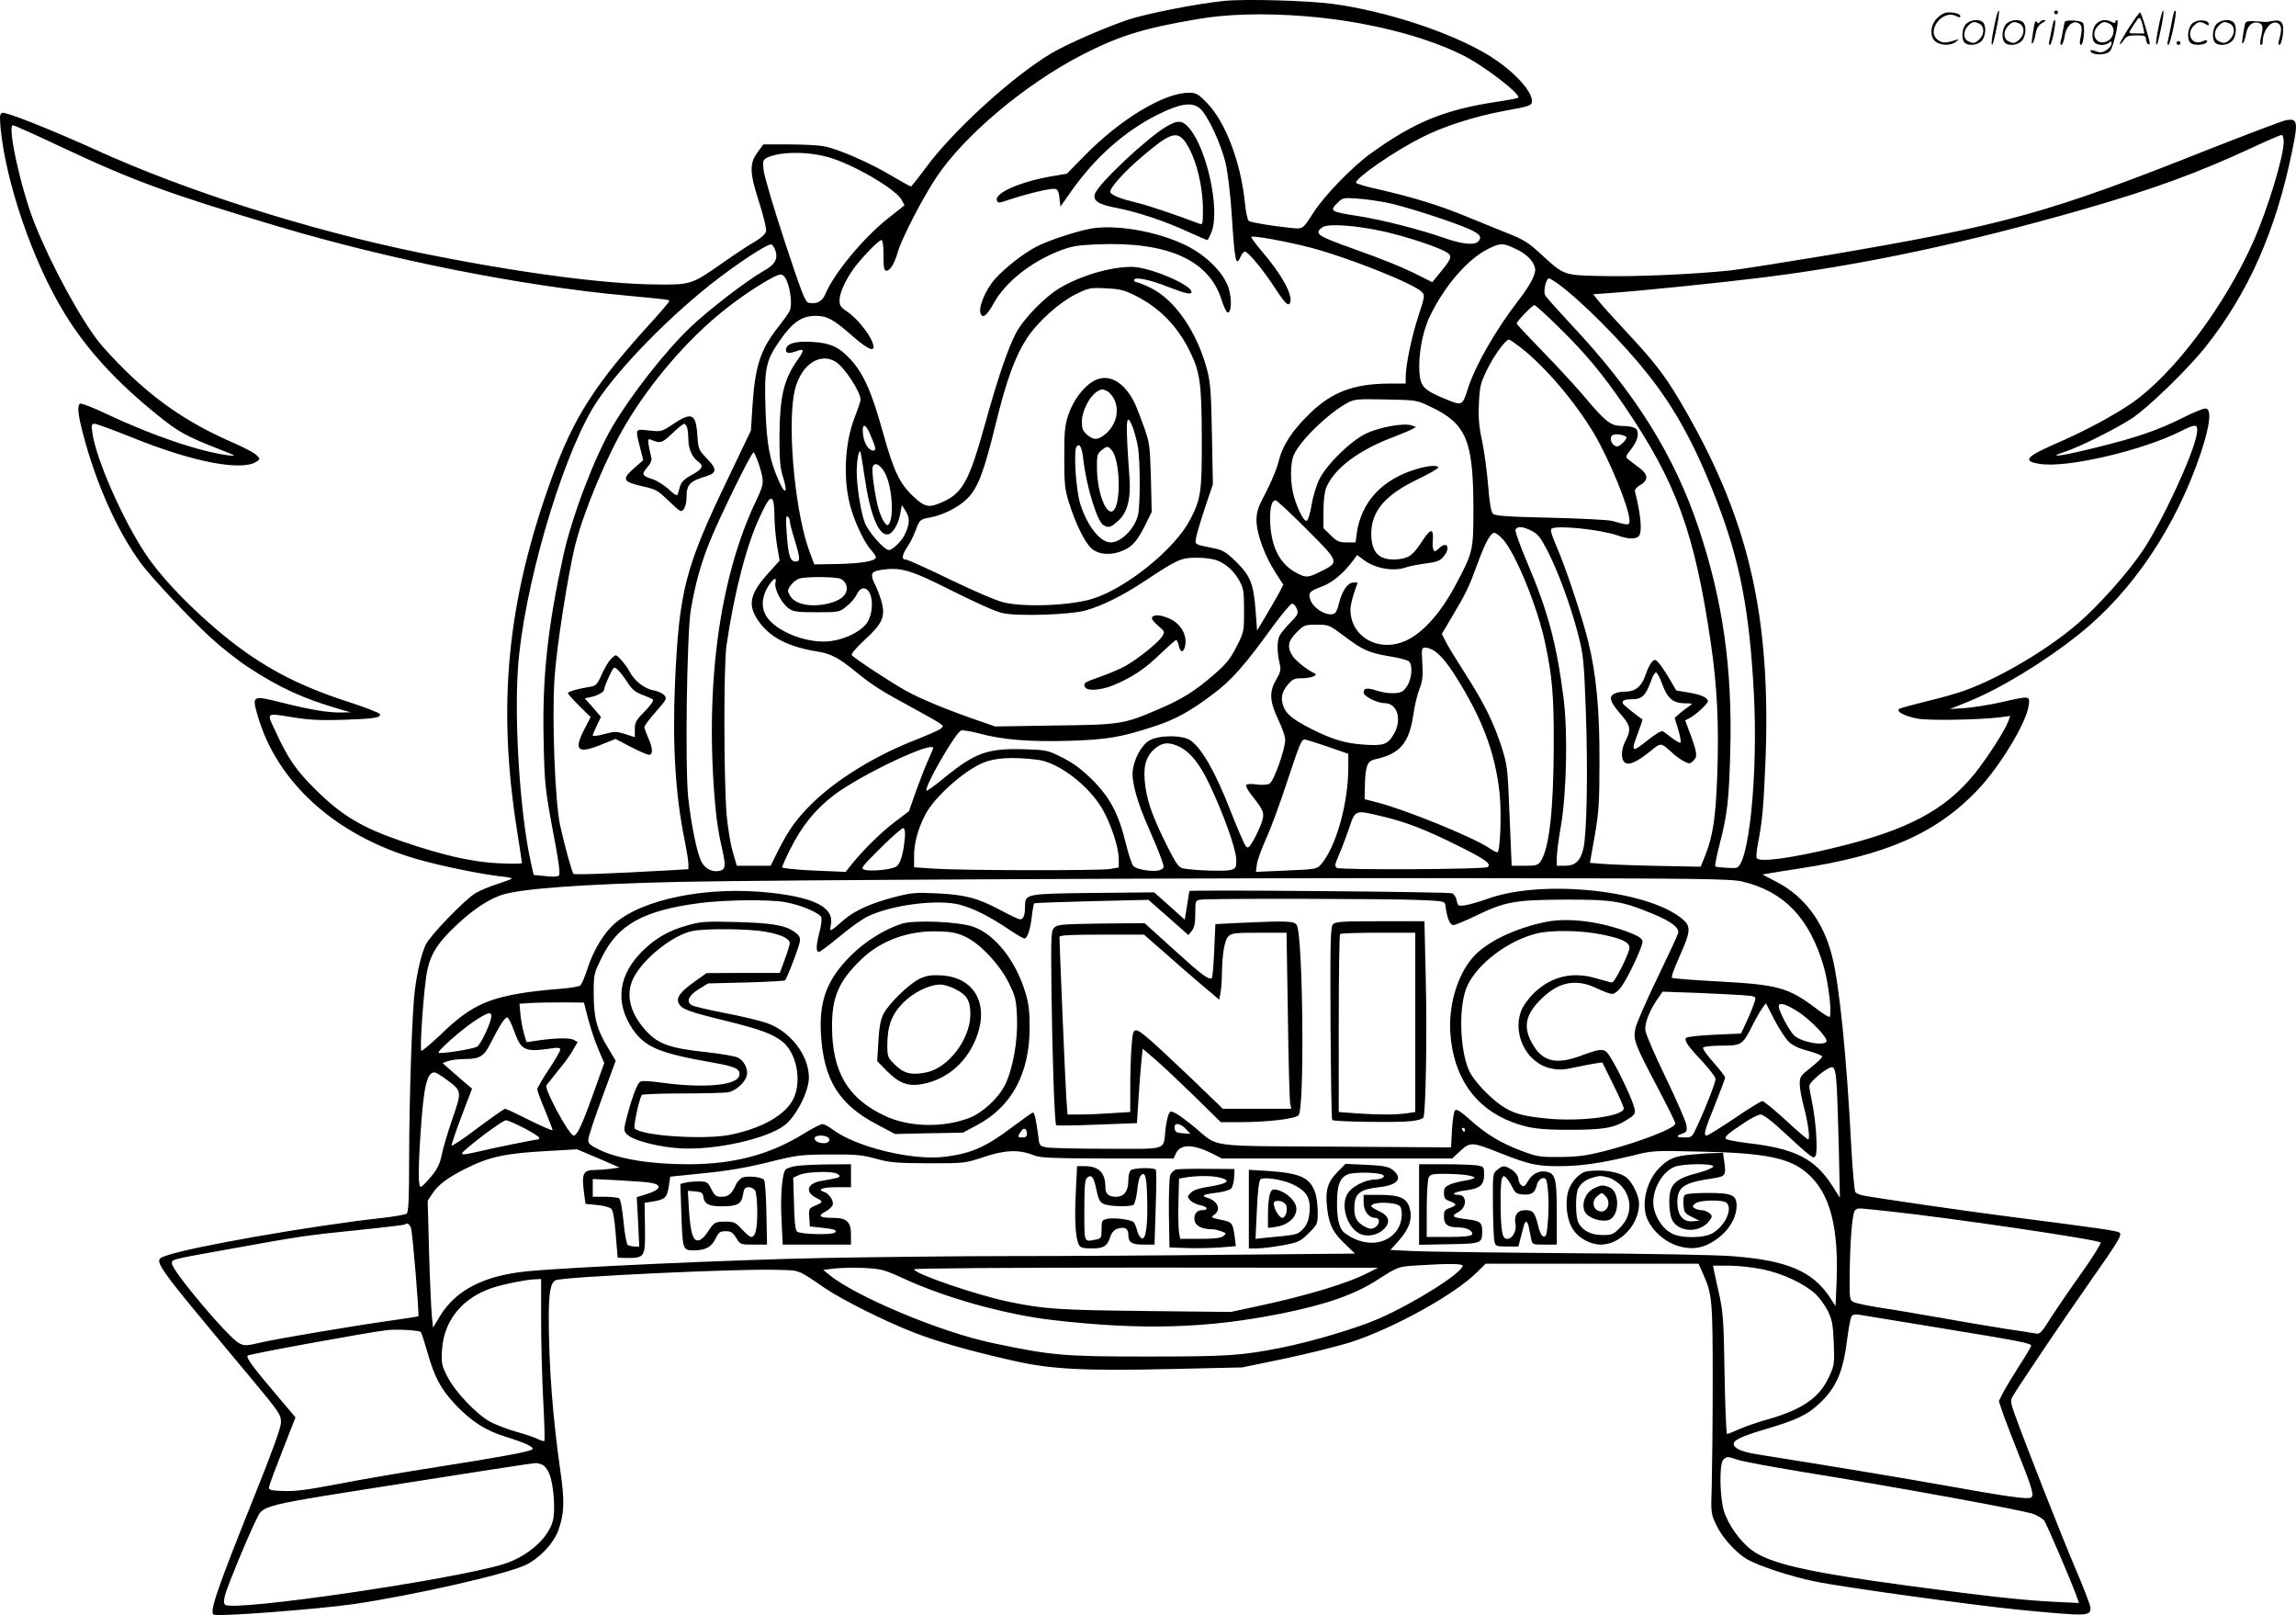
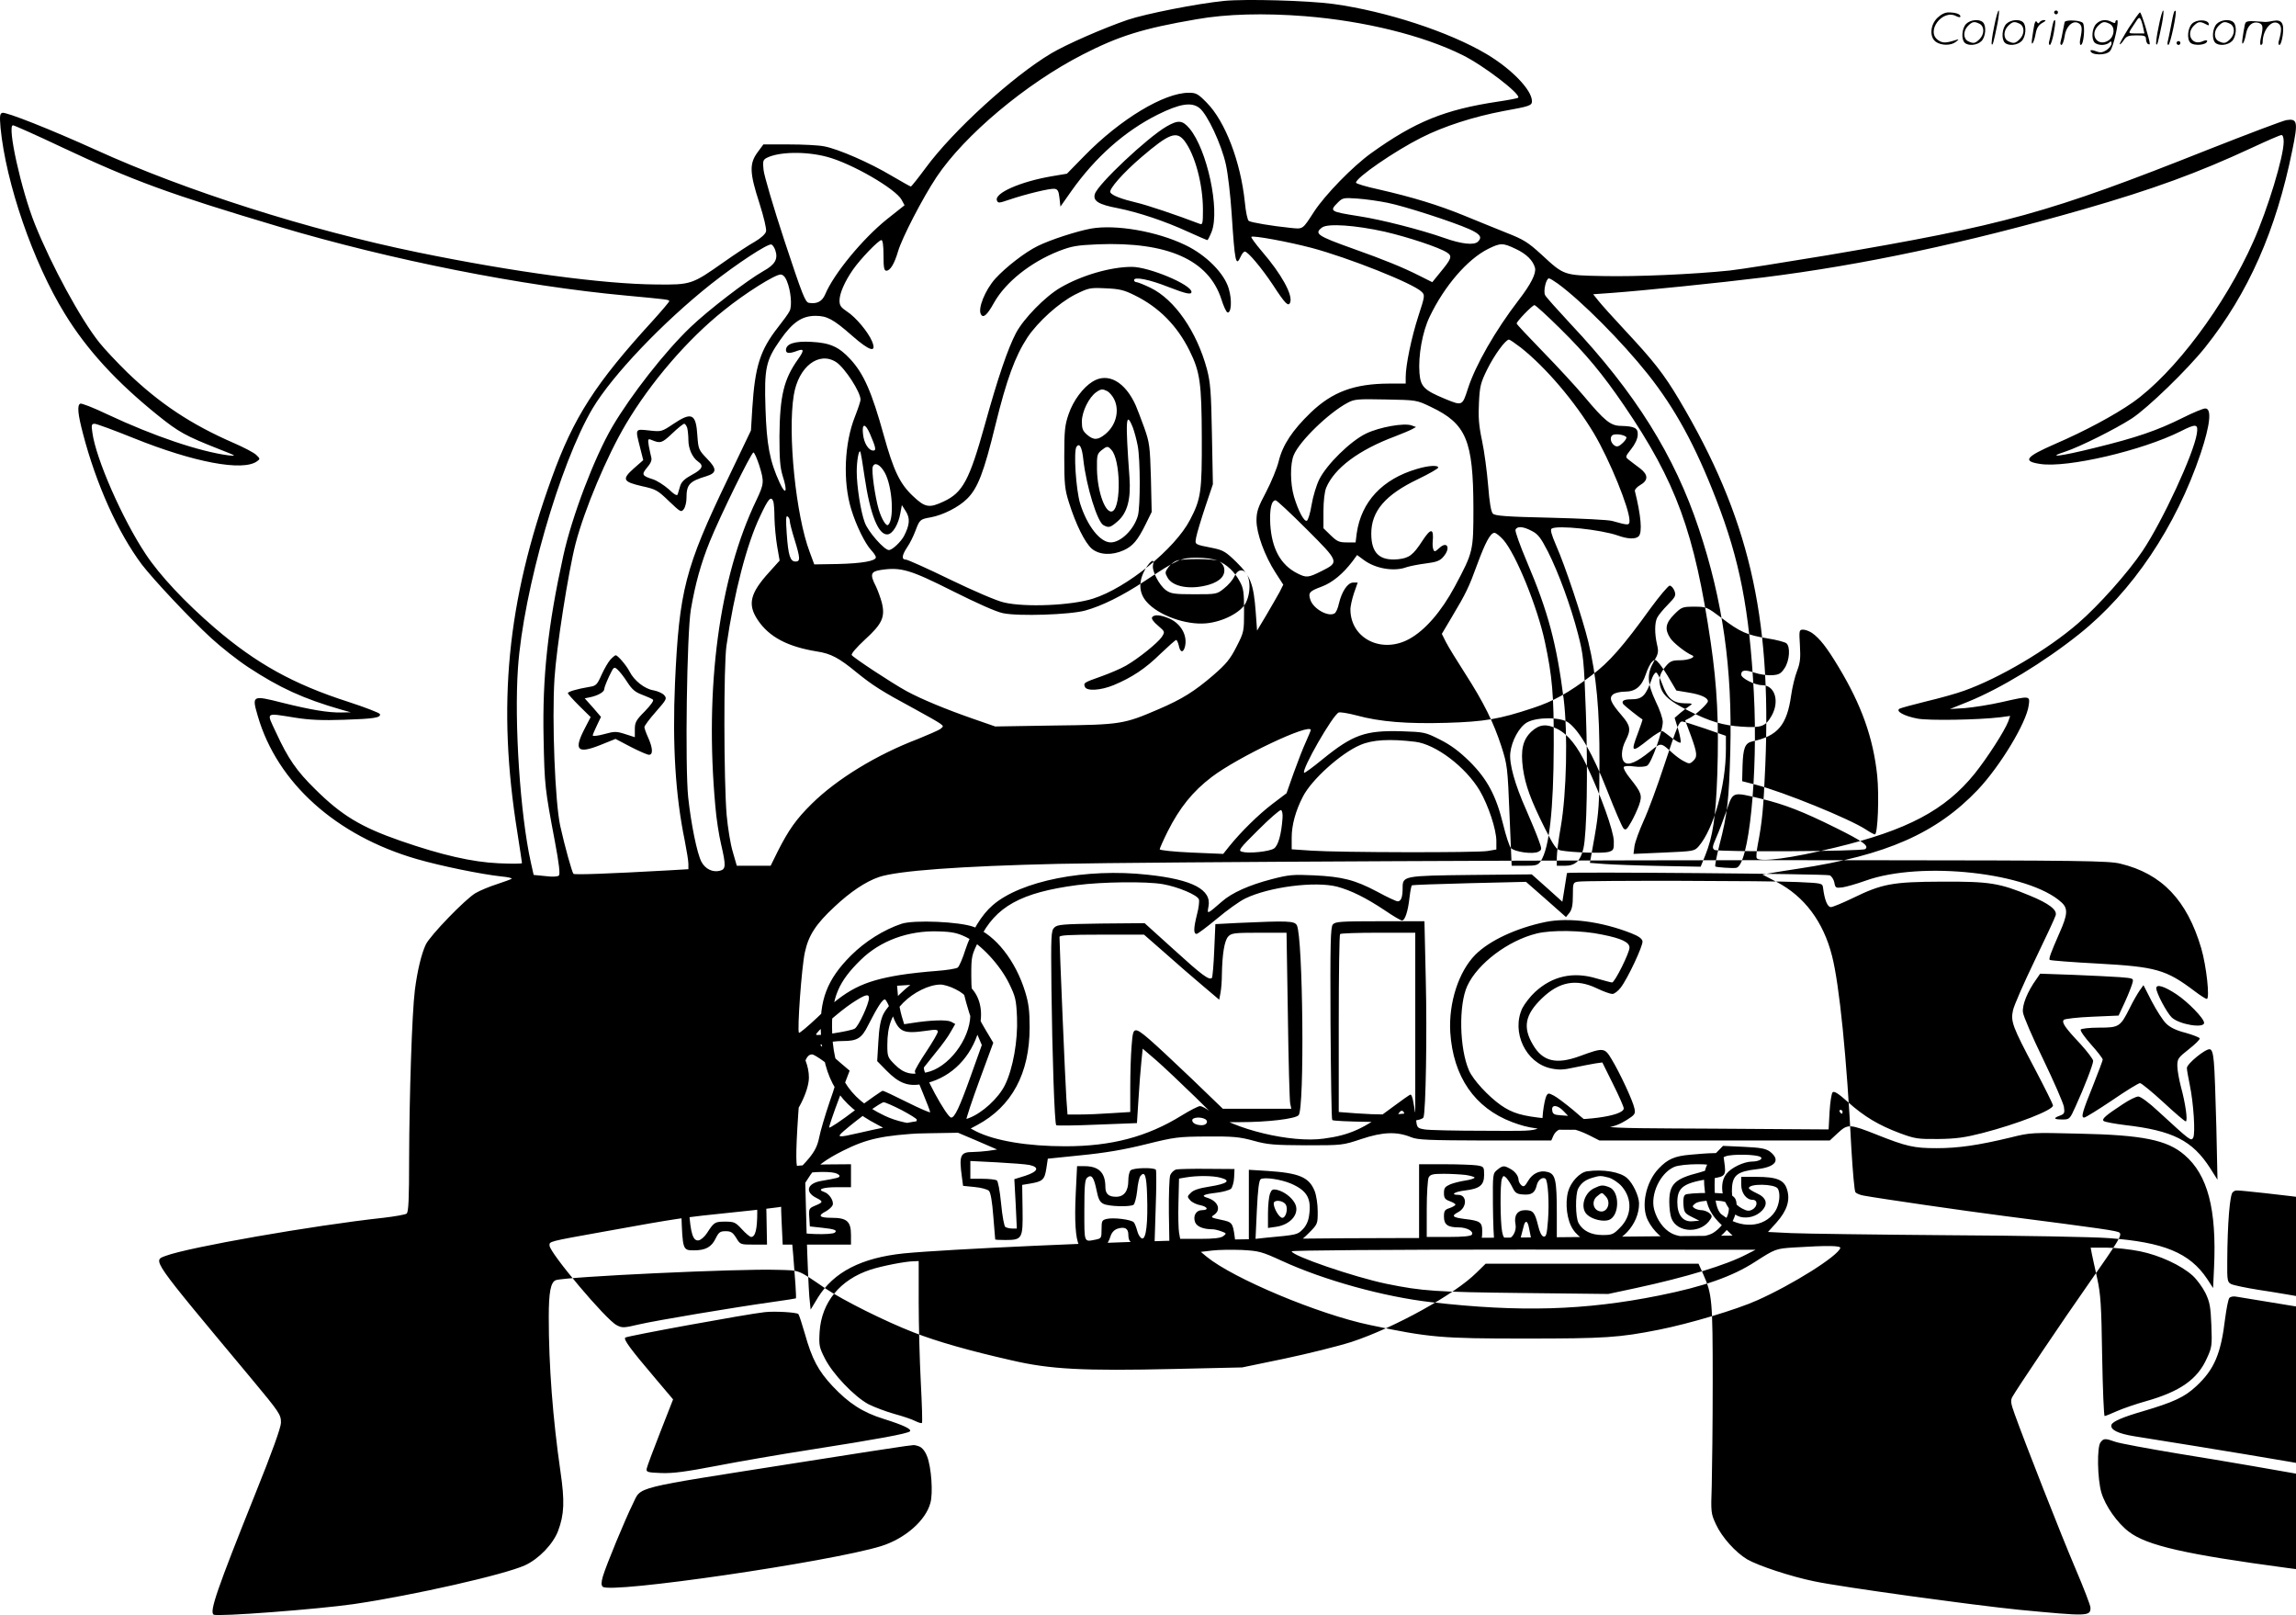
<svg xmlns="http://www.w3.org/2000/svg" version="1.0" viewBox="0 0 1200.33 844.06" preserveAspectRatio="xMidYMid meet">
  <g transform="translate(-0.113,844.484) scale(0.1,-0.1)" fill="#000000" stroke="none">
-     <path d="M6400 8440 c-140 -14 -409 -67 -504 -99 -128 -44 -320 -128 -399 -175 -202 -120 -515 -406 -656 -598 -40 -54 -75 -98 -78 -98 -3 0 -49 26 -102 57 -112 67 -277 139 -351 153 -29 6 -112 10 -185 10 l-133 0 -31 -42 c-43 -59 -41 -107 10 -264 24 -76 38 -135 35 -149 -4 -14 -26 -34 -58 -53 -29 -16 -102 -64 -163 -107 -166 -117 -171 -119 -353 -117 -277 2 -745 65 -1247 168 -570 117 -1212 321 -1684 536 -234 106 -471 200 -488 193 -13 -4 -14 -18 -9 -78 28 -289 170 -703 336 -972 115 -188 271 -358 489 -533 106 -85 141 -105 316 -174 92 -36 96 -38 50 -33 -151 20 -389 100 -632 214 -73 35 -137 60 -143 56 -16 -10 -12 -54 15 -157 69 -264 182 -516 308 -684 59 -77 248 -279 362 -384 50 -46 137 -115 195 -153 163 -107 287 -164 485 -221 l50 -14 -50 -1 c-68 -1 -155 13 -308 51 -158 40 -160 39 -128 -70 101 -348 409 -625 831 -747 128 -37 340 -80 443 -91 32 -3 56 -8 53 -12 -4 -3 -37 -15 -76 -28 -38 -12 -89 -33 -113 -47 -54 -32 -237 -221 -260 -269 -23 -49 -44 -137 -57 -238 -15 -119 -29 -552 -30 -881 0 -209 -3 -279 -13 -287 -6 -5 -61 -15 -122 -22 -368 -40 -1019 -154 -1138 -199 -68 -26 -82 -6 443 -635 154 -185 160 -194 160 -237 0 -24 -46 -153 -134 -371 -200 -499 -241 -617 -218 -632 19 -12 544 28 732 55 312 46 789 154 896 203 72 33 147 111 173 180 32 86 35 155 12 311 -40 278 -61 551 -61 806 0 130 10 183 37 193 46 18 962 61 1158 54 121 -3 104 3 251 -97 92 -62 314 -173 464 -231 121 -47 289 -95 510 -145 201 -47 373 -56 850 -45 l355 8 222 46 c123 26 280 65 349 87 225 74 540 248 655 363 l47 46 557 0 556 0 25 -56 c46 -104 49 -135 49 -559 0 -220 -3 -465 -5 -545 -5 -141 -4 -146 22 -202 31 -68 103 -147 163 -183 59 -34 229 -90 351 -115 142 -30 833 -125 1074 -149 356 -34 370 -34 370 11 0 12 -36 105 -80 208 -75 176 -263 655 -316 803 -20 55 -23 71 -13 90 20 37 264 400 399 592 160 228 175 254 162 267 -10 10 -87 21 -607 88 -210 27 -650 91 -731 106 -18 3 -38 11 -43 18 -5 6 -14 108 -21 226 -24 477 -63 860 -101 1008 -45 179 -145 312 -289 387 l-75 39 40 7 c22 4 90 15 150 24 457 69 720 185 936 412 117 124 254 350 266 441 7 51 8 51 -142 17 -61 -14 -146 -27 -190 -31 l-80 -5 97 39 c169 69 395 206 578 352 279 222 507 562 636 945 50 150 59 235 24 235 -11 0 -64 -22 -118 -49 -132 -66 -243 -104 -460 -157 -181 -45 -259 -54 -152 -19 73 24 258 116 345 172 83 54 291 255 385 373 225 282 370 610 455 1029 31 150 27 167 -31 158 -18 -3 -203 -73 -411 -155 -833 -331 -1061 -394 -1993 -552 -223 -37 -450 -73 -505 -79 -193 -20 -492 -33 -665 -29 -205 4 -202 3 -321 113 -70 64 -93 78 -182 113 -56 23 -157 63 -224 91 -133 54 -262 94 -445 136 -65 14 -118 30 -118 35 0 26 202 165 341 235 118 60 275 110 428 139 139 25 151 29 151 52 0 58 -106 168 -237 246 -197 117 -526 224 -801 262 -134 18 -459 27 -572 16z m426 -80 c309 -25 613 -100 819 -202 111 -54 310 -207 293 -224 -3 -3 -50 -12 -104 -20 -280 -42 -435 -105 -665 -270 -97 -70 -239 -216 -297 -304 -63 -97 -57 -93 -126 -86 -98 10 -203 28 -216 36 -7 4 -16 46 -21 99 -22 210 -102 421 -199 519 -46 47 -56 52 -94 52 -129 0 -358 -138 -544 -328 l-93 -95 -77 -13 c-166 -28 -304 -89 -289 -127 6 -15 11 -14 64 4 89 30 213 60 237 57 17 -2 22 -12 26 -48 l5 -45 57 81 c126 178 280 314 452 400 115 57 177 67 218 34 41 -32 115 -190 138 -295 11 -49 24 -164 30 -255 17 -260 22 -282 48 -225 6 14 16 25 21 25 16 0 88 -86 146 -173 65 -100 82 -117 91 -93 15 39 -46 149 -146 265 -34 40 -60 75 -57 78 9 8 191 -25 316 -58 191 -51 530 -185 574 -229 18 -17 18 -21 -17 -128 -36 -111 -66 -256 -66 -318 l0 -34 -87 0 c-183 -1 -296 -43 -410 -152 -95 -92 -146 -168 -167 -254 -9 -37 -39 -109 -66 -161 -42 -79 -50 -102 -50 -149 0 -67 43 -185 100 -273 l40 -62 -19 -38 c-11 -20 -42 -74 -69 -120 l-49 -82 -7 96 c-11 148 -27 189 -100 261 -56 55 -70 63 -122 74 -100 20 -97 17 -89 58 4 21 25 91 47 157 l40 119 -5 261 c-4 223 -8 271 -26 340 -53 197 -169 365 -296 426 -33 16 -66 29 -72 29 -7 0 -13 5 -13 11 0 19 81 3 179 -36 93 -36 121 -42 121 -26 0 38 -222 131 -312 131 -110 0 -262 -44 -372 -108 -80 -46 -193 -162 -233 -237 -43 -82 -94 -231 -164 -483 -80 -287 -115 -352 -214 -398 -76 -36 -98 -32 -161 28 -69 65 -101 132 -153 319 -62 224 -104 320 -174 396 -60 65 -106 86 -204 91 -87 5 -133 -10 -133 -43 0 -18 18 -19 56 -5 39 15 41 5 7 -43 -74 -104 -95 -190 -97 -402 0 -119 3 -162 17 -208 27 -83 16 -105 -16 -35 -52 113 -68 199 -74 388 -7 211 2 251 77 358 65 93 114 126 185 126 60 0 93 -18 191 -104 92 -81 130 -92 104 -29 -20 48 -85 126 -130 155 -33 22 -40 32 -40 58 0 37 27 99 70 161 38 55 134 155 149 155 7 0 11 -29 11 -80 0 -64 3 -80 15 -80 20 0 42 36 61 101 20 69 129 280 201 388 146 219 468 489 763 640 189 97 315 137 596 185 158 28 353 33 570 16z m-6503 -684 c374 -176 563 -245 1137 -416 585 -174 1270 -310 1815 -360 213 -20 225 -21 225 -29 0 -4 -39 -50 -86 -102 -301 -329 -414 -505 -529 -824 -234 -646 -286 -1187 -179 -1852 13 -84 24 -155 24 -159 0 -4 -55 -4 -122 -1 -137 6 -299 43 -512 117 -208 72 -310 134 -447 270 -97 95 -142 160 -205 297 -51 109 -59 102 100 77 75 -12 141 -15 256 -11 156 5 194 11 187 30 -2 6 -77 35 -166 64 -286 92 -480 200 -696 385 -156 134 -290 277 -363 388 -121 182 -260 498 -278 634 -6 40 -4 46 12 46 10 0 102 -34 204 -75 315 -127 571 -175 645 -121 17 12 16 14 -4 33 -12 12 -66 40 -119 63 -223 97 -388 207 -556 369 -54 53 -120 123 -146 156 -98 123 -249 401 -336 617 -72 179 -147 518 -115 518 6 0 121 -51 254 -114z m11617 28 c0 -78 -83 -351 -158 -520 -149 -336 -414 -690 -632 -843 -96 -67 -251 -150 -404 -216 -156 -68 -173 -91 -79 -105 141 -22 534 70 735 171 81 41 92 39 84 -13 -17 -107 -180 -458 -284 -613 -75 -112 -231 -287 -337 -378 -158 -137 -410 -286 -595 -352 -41 -15 -131 -40 -199 -56 -69 -17 -131 -34 -139 -38 -23 -13 24 -39 94 -52 58 -11 313 -7 432 7 l52 7 -10 -29 c-20 -51 -108 -188 -175 -272 -154 -191 -352 -296 -730 -387 -230 -56 -396 -78 -410 -55 -3 5 -1 36 5 67 24 125 30 187 40 418 33 787 -88 1300 -450 1910 -81 136 -133 202 -285 365 -59 63 -120 131 -136 151 l-29 36 98 7 c153 11 567 53 792 81 520 65 1052 178 1670 355 368 106 601 191 885 323 77 36 146 66 153 66 7 1 12 -12 12 -35z m-7615 -79 c129 -34 360 -168 390 -225 l15 -28 -92 -73 c-127 -102 -278 -285 -323 -393 -16 -37 -43 -51 -85 -44 -19 3 -34 41 -127 322 -58 176 -107 343 -110 372 -5 45 -3 53 15 63 63 33 205 36 317 6z m2930 -240 c90 -18 340 -99 428 -138 57 -26 68 -42 45 -65 -20 -20 -86 -13 -176 19 -122 43 -329 96 -447 114 -152 24 -155 26 -109 72 24 24 30 25 102 20 43 -3 113 -13 157 -22z m-15 -151 c121 -28 285 -82 326 -109 29 -19 24 -32 -38 -107 l-39 -48 -70 35 c-81 41 -178 81 -344 140 -188 67 -205 79 -162 111 30 22 173 12 327 -22z m-3186 -96 c16 -46 0 -76 -62 -110 -86 -49 -287 -203 -381 -293 -133 -127 -310 -353 -409 -521 -93 -159 -211 -468 -256 -674 -81 -368 -110 -633 -103 -955 5 -249 7 -262 59 -538 22 -116 28 -171 21 -178 -6 -6 -33 -8 -71 -3 l-61 6 -15 67 c-55 248 -87 726 -67 1015 28 404 219 1067 390 1356 104 174 366 449 619 650 136 107 297 213 316 207 6 -2 15 -15 20 -29z m3871 6 c56 -26 91 -61 101 -99 7 -29 -21 -85 -85 -168 -123 -160 -227 -342 -266 -464 -29 -90 -29 -90 -119 -53 -111 46 -128 64 -134 135 -7 90 15 215 53 294 77 161 198 301 306 355 65 32 77 32 144 0z m-3811 -166 c22 -52 29 -133 15 -159 -6 -13 -34 -51 -60 -84 -94 -120 -121 -204 -135 -425 l-7 -115 -122 -255 c-223 -464 -253 -582 -275 -1064 -14 -323 2 -588 51 -825 10 -51 19 -106 19 -121 l0 -28 -102 -6 c-323 -18 -494 -24 -499 -18 -8 10 -45 142 -69 250 -27 123 -44 550 -30 772 10 158 72 555 110 703 47 180 163 456 263 625 130 219 323 444 513 595 110 89 266 187 296 187 12 0 24 -12 32 -32z m4032 -16 c125 -92 334 -302 471 -474 141 -178 247 -371 356 -653 123 -316 174 -577 197 -1010 23 -427 -26 -909 -93 -916 -20 -3 -102 3 -108 7 -4 2 6 52 21 112 42 161 50 234 57 494 11 431 -39 783 -164 1158 -127 383 -333 713 -673 1074 -67 72 -126 138 -131 148 -11 20 5 88 20 88 5 0 26 -13 47 -28z m-2212 -61 c126 -62 221 -158 286 -289 55 -111 63 -170 64 -452 1 -285 -4 -323 -62 -433 -78 -150 -330 -355 -507 -411 -113 -36 -355 -46 -465 -20 -37 8 -158 60 -280 119 -119 58 -224 105 -233 105 -24 0 -21 23 7 65 14 20 32 57 42 83 23 61 24 63 81 73 65 12 147 54 190 97 56 55 88 139 148 385 59 240 103 360 168 459 56 83 163 179 248 223 71 35 77 37 160 33 73 -3 97 -9 153 -37z m2223 -173 c138 -136 223 -239 335 -403 272 -399 368 -662 453 -1240 33 -226 43 -417 34 -688 -8 -225 -23 -323 -63 -423 l-24 -59 -211 4 c-116 2 -246 7 -289 10 l-79 6 25 140 c21 122 25 171 25 385 1 273 -16 455 -58 629 -31 127 -121 398 -169 506 -25 58 -31 82 -23 87 30 19 257 -5 346 -36 52 -19 93 -20 109 -4 20 20 12 109 -20 237 -1 7 11 21 27 30 44 25 44 54 0 88 -21 15 -46 35 -58 44 -20 16 -20 16 12 57 20 25 33 53 34 73 2 37 -15 46 -90 48 -52 1 -83 26 -191 155 -42 50 -138 154 -214 232 -76 78 -138 144 -138 148 0 11 82 96 93 96 6 0 66 -55 134 -122z m-205 -100 c131 -104 282 -281 383 -450 81 -137 185 -391 185 -454 0 -26 -5 -26 -90 -2 -19 6 -164 13 -323 17 -232 5 -290 10 -301 21 -10 10 -18 58 -25 147 -6 73 -20 179 -32 235 -17 80 -20 124 -16 199 4 85 9 104 43 173 37 75 96 156 114 156 4 0 32 -19 62 -42z m-3579 -76 c45 -30 127 -156 127 -196 0 -8 -13 -47 -29 -88 -56 -140 -64 -340 -20 -484 26 -86 73 -181 105 -215 13 -14 24 -30 24 -37 0 -19 -72 -32 -200 -35 l-122 -2 -24 65 c-72 189 -116 620 -83 820 24 148 131 231 222 172z m3109 -234 c185 -88 221 -175 222 -528 0 -226 -1 -230 -97 -410 -71 -132 -156 -230 -239 -275 -142 -78 -304 1 -307 151 -1 17 8 56 18 87 l20 57 -24 0 c-28 0 -59 -46 -74 -109 -5 -24 -15 -48 -23 -52 -32 -20 -110 23 -126 70 -13 38 -6 46 59 70 56 21 111 67 160 131 l25 34 35 -26 c62 -46 160 -62 225 -37 16 5 60 14 99 19 57 7 74 14 92 35 40 46 20 85 -22 45 -21 -19 -25 -20 -30 -8 -4 9 -5 26 -4 39 7 75 -9 76 -54 7 -48 -74 -69 -90 -127 -96 -97 -9 -140 32 -140 134 0 117 73 203 245 285 58 28 105 55 105 60 0 14 -51 11 -111 -7 -181 -53 -291 -171 -315 -336 l-6 -48 -46 0 c-40 0 -51 5 -84 37 l-38 37 0 88 c0 55 6 102 14 123 43 103 170 198 360 269 36 14 75 30 88 37 l22 12 -22 8 c-39 15 -168 -8 -239 -42 -81 -39 -205 -160 -245 -240 -15 -30 -33 -90 -40 -133 -7 -44 -19 -81 -25 -83 -15 -5 -45 53 -67 126 -20 69 -21 171 -1 218 31 73 180 218 280 272 37 20 52 21 201 18 161 -3 161 -3 236 -39z m-2933 -140 c31 -72 34 -88 18 -88 -25 0 -49 38 -54 85 -7 58 11 60 36 3z m3954 -17 c4 -4 -4 -18 -18 -31 -20 -19 -30 -22 -43 -14 -24 16 -27 51 -5 57 20 5 54 -1 66 -12z m-3982 -208 c29 -198 73 -308 122 -301 26 4 55 53 65 110 l8 43 21 -33 c23 -37 20 -71 -10 -129 -17 -31 -61 -73 -79 -73 -24 0 -109 96 -126 144 -21 55 -42 190 -42 266 0 54 10 113 18 105 3 -2 13 -62 23 -132z m-551 61 c27 -87 26 -97 -14 -182 -195 -405 -272 -978 -215 -1602 5 -63 19 -152 30 -198 26 -112 25 -130 -6 -138 -38 -10 -77 9 -97 47 -23 44 -54 197 -69 336 -17 162 -7 858 14 983 23 133 52 239 99 355 53 131 217 465 228 465 5 0 18 -30 30 -66z m657 -40 c39 -71 50 -240 18 -272 -10 -11 -34 28 -50 80 -19 65 -39 204 -31 224 10 26 39 11 63 -32z m-583 -150 c3 -9 6 -48 6 -87 1 -40 7 -106 14 -147 l13 -75 -54 -60 c-101 -111 -115 -169 -60 -251 59 -88 155 -139 309 -164 73 -11 116 -34 208 -110 83 -67 129 -97 300 -189 63 -34 124 -69 135 -77 20 -15 20 -15 1 -30 -11 -7 -63 -30 -115 -51 -218 -83 -425 -210 -556 -339 -81 -80 -121 -136 -179 -251 l-36 -73 -89 0 -88 0 -21 73 c-12 39 -26 126 -32 192 -15 179 -16 782 -1 885 40 276 106 531 176 677 43 92 57 108 69 77z m2787 -144 c172 -172 173 -173 79 -220 -70 -35 -79 -36 -128 -11 -86 44 -132 128 -140 256 -4 80 6 125 28 125 6 0 78 -67 161 -150z m-2701 42 c0 -9 11 -53 25 -97 30 -98 31 -115 5 -115 -28 0 -38 32 -46 147 -5 72 -4 94 4 89 7 -4 12 -15 12 -24z m3879 -52 c32 -16 47 -35 84 -107 56 -111 119 -282 158 -432 28 -109 31 -133 41 -411 11 -309 5 -634 -13 -710 -15 -64 -42 -90 -96 -90 l-43 0 0 43 c0 23 9 96 21 162 30 174 37 487 15 666 -37 290 -81 456 -192 717 -36 85 -63 160 -60 168 8 20 40 18 85 -6z m-148 -47 c66 -76 178 -351 217 -534 38 -178 47 -277 46 -539 -1 -337 -23 -537 -68 -606 -15 -21 -23 -24 -84 -24 l-68 0 -11 263 c-10 254 -12 265 -43 362 -41 125 -91 227 -190 381 -43 67 -88 140 -100 164 l-21 42 54 91 c73 122 88 154 131 272 42 114 69 165 90 165 8 0 29 -17 47 -37z m-1493 -109 c47 -19 88 -58 115 -109 19 -34 22 -56 22 -151 0 -110 0 -112 -40 -190 -33 -65 -54 -90 -122 -149 -98 -84 -162 -124 -283 -176 -183 -79 -199 -82 -546 -86 l-310 -5 -118 41 c-138 48 -269 102 -346 144 -75 41 -277 174 -286 188 -4 7 25 40 69 81 90 82 107 118 88 194 -7 26 -21 64 -31 85 -32 62 -27 77 26 85 106 16 154 1 375 -110 128 -64 228 -109 264 -116 81 -17 351 -8 430 14 87 24 194 77 309 153 174 115 191 123 274 123 43 0 88 -6 110 -16z m-1974 -94 c15 -5 28 -20 32 -35 10 -40 -18 -72 -78 -90 -96 -28 -190 -12 -217 37 -14 25 -14 29 5 55 11 15 32 31 45 34 37 11 185 10 213 -1z m-339 -22 c-7 -30 32 -106 68 -132 25 -18 43 -21 147 -21 117 0 119 0 157 31 21 16 45 44 53 62 10 20 22 32 36 32 44 0 59 -101 24 -170 -25 -50 -120 -99 -207 -107 -106 -10 -250 42 -311 112 -42 47 -44 108 -7 172 28 46 49 57 40 21z m2726 -135 c9 -24 6 -31 -34 -72 -25 -25 -50 -56 -56 -68 -14 -27 -14 -84 -1 -141 9 -38 7 -48 -17 -89 -37 -64 -35 -112 10 -208 21 -42 37 -90 37 -107 0 -49 -60 -218 -82 -229 -12 -6 -40 -8 -68 -4 -28 4 -50 3 -54 -3 -3 -6 10 -30 29 -54 64 -80 69 -93 51 -145 -9 -25 -28 -66 -42 -90 -22 -38 -28 -43 -39 -32 -8 8 -46 97 -86 199 -75 191 -144 311 -202 354 -40 30 -166 30 -217 1 -41 -24 -80 -96 -87 -158 -7 -57 24 -167 83 -299 25 -57 54 -127 64 -155 19 -52 19 -53 -1 -64 -27 -14 -124 -1 -143 20 -8 9 -26 63 -40 121 -37 152 -83 238 -175 330 -55 54 -98 86 -155 115 -78 39 -81 40 -203 44 -189 5 -253 -18 -411 -146 -51 -42 -95 -74 -97 -71 -15 15 150 303 181 315 8 3 50 -4 92 -15 124 -34 267 -45 472 -39 199 6 275 19 450 77 107 35 187 79 309 172 90 67 164 151 308 351 47 64 92 117 99 117 8 0 19 -12 25 -27z m248 -143 c96 -73 131 -88 240 -106 46 -7 89 -19 97 -25 22 -18 17 -91 -9 -130 -19 -29 -30 -35 -65 -37 -24 -2 -65 4 -92 13 -51 17 -70 14 -70 -10 0 -19 71 -55 109 -55 67 0 93 -84 50 -160 -32 -56 -53 -64 -156 -57 -96 6 -168 27 -278 83 -96 49 -131 78 -145 119 -15 44 -8 74 26 114 22 26 33 31 72 31 48 0 88 17 65 26 -33 14 -97 64 -114 90 -30 46 -25 78 21 124 38 38 43 40 104 40 64 0 66 -1 145 -60z m471 -77 c41 -29 77 -75 139 -178 120 -199 181 -370 202 -567 11 -108 3 -308 -12 -308 -5 0 -27 12 -48 26 -86 56 -430 196 -576 234 l-70 18 2 81 c3 93 13 118 51 127 133 28 181 85 203 240 6 43 20 100 31 128 16 42 19 66 15 134 -5 79 -4 82 17 82 12 0 32 -8 46 -17z m-559 -500 l109 -38 0 -70 c0 -189 -64 -416 -142 -507 -23 -26 -26 -26 -182 -33 l-159 -7 5 40 c3 22 25 82 48 133 24 52 72 182 107 289 70 211 78 230 95 230 6 0 60 -17 119 -37z m-772 -2 c57 -29 105 -90 154 -193 74 -155 139 -338 141 -392 1 -46 -1 -50 -29 -58 -29 -8 -189 -3 -248 8 -24 5 -36 22 -84 117 -74 148 -101 223 -114 311 -13 98 -1 151 45 194 42 38 79 41 135 13z m-1289 -6 c0 -2 -12 -30 -26 -62 -15 -32 -43 -105 -64 -163 l-37 -105 -74 -56 c-72 -55 -162 -143 -226 -222 l-31 -39 -166 7 c-91 4 -166 12 -166 17 0 5 19 48 42 94 62 123 131 209 230 284 138 105 518 285 518 245z m546 -61 c107 -13 263 -131 337 -255 45 -77 87 -203 87 -264 l0 -44 -47 -8 c-56 -9 -772 -8 -920 2 l-103 7 0 62 c0 64 20 139 59 214 45 88 198 226 299 269 64 28 155 33 288 17z m1810 -298 c123 -30 218 -67 391 -153 139 -69 174 -94 151 -110 -19 -12 -770 -16 -788 -4 -12 9 -11 17 9 63 13 29 37 92 54 141 35 103 28 100 183 63z m-2504 -102 c-6 -85 -23 -144 -45 -158 -25 -16 -131 -27 -166 -17 -22 6 -17 14 84 114 59 59 113 106 119 104 6 -2 10 -20 8 -43z m4380 -237 c217 -52 349 -191 423 -442 27 -92 46 -265 29 -265 -5 0 -34 18 -64 41 -150 113 -201 127 -508 144 -134 7 -246 16 -249 19 -6 6 5 36 51 141 43 96 45 128 11 159 -168 156 -733 219 -1025 114 -47 -17 -101 -32 -121 -35 -34 -4 -37 -3 -42 25 -3 16 -14 33 -24 38 -16 8 -1372 19 -1374 12 0 -2 -6 -36 -12 -76 l-12 -74 -80 72 -80 71 -315 -3 c-356 -4 -360 -5 -360 -68 0 -48 -8 -70 -26 -70 -7 0 -55 22 -106 50 -117 62 -183 79 -333 86 -108 5 -130 3 -219 -20 -119 -31 -209 -71 -262 -118 -77 -67 -77 -67 -69 -25 17 88 -83 141 -317 166 -324 36 -666 -32 -812 -160 -57 -49 -111 -138 -142 -232 -14 -45 -32 -87 -40 -93 -8 -6 -59 -14 -114 -18 -55 -4 -139 -13 -188 -21 -195 -32 -282 -76 -432 -222 -50 -47 -93 -83 -96 -80 -10 10 14 345 31 421 19 88 57 147 155 238 82 77 162 131 232 155 97 33 422 57 938 69 467 10 2804 21 4205 19 1143 -1 1287 -3 1347 -18z m-1687 -96 c129 -6 130 -6 133 -31 8 -63 23 -100 41 -100 9 0 60 21 112 46 156 76 208 86 469 87 248 1 300 -7 459 -73 100 -41 144 -75 135 -103 -3 -12 -53 -119 -110 -237 -57 -118 -108 -235 -113 -259 -13 -59 -3 -85 114 -306 52 -99 95 -185 95 -192 0 -24 -184 -96 -369 -144 -90 -23 -137 -30 -230 -31 -108 -1 -122 1 -203 31 -109 41 -185 86 -271 163 -48 43 -71 58 -79 50 -6 -6 -13 -52 -16 -102 l-5 -92 -601 4 c-681 4 -612 -5 -734 97 -40 33 -86 68 -102 76 -27 14 -30 14 -39 -3 -5 -10 -13 -47 -17 -82 -11 -109 15 -100 -302 -99 -152 0 -295 3 -317 7 -40 7 -40 8 -46 60 -11 83 -19 122 -28 122 -4 0 -49 -32 -100 -70 -141 -107 -217 -142 -353 -160 -170 -24 -473 49 -597 144 -19 14 -42 26 -50 26 -9 0 -52 -22 -96 -49 -181 -112 -368 -161 -608 -161 -197 0 -367 28 -467 78 -46 23 -55 31 -53 52 0 14 33 112 72 218 l71 193 -40 67 c-59 97 -75 158 -75 283 0 104 1 107 43 191 84 171 216 244 510 283 131 17 361 20 448 5 80 -14 182 -57 189 -80 3 -10 -1 -45 -10 -78 -18 -72 -19 -102 -2 -102 6 0 55 37 107 80 52 44 118 91 147 105 126 61 365 91 480 62 74 -20 151 -58 253 -126 41 -28 80 -51 87 -51 15 0 31 47 39 120 4 33 9 62 13 64 3 2 139 7 301 11 l295 7 105 -92 104 -92 18 22 c13 17 18 40 18 90 0 67 1 69 28 73 44 7 1005 5 1147 -2z m1683 -497 c74 -6 74 -6 67 -32 -4 -15 -21 -59 -39 -98 l-33 -71 -138 -6 c-76 -3 -143 -11 -148 -16 -13 -13 4 -39 87 -127 36 -40 66 -79 66 -88 0 -18 -47 -140 -92 -238 -30 -67 -32 -68 -69 -68 -46 0 -49 7 -13 20 24 9 26 14 21 47 -4 20 -52 131 -108 247 -56 115 -104 226 -106 246 -5 37 23 108 70 173 l20 29 171 -6 c94 -4 204 -9 244 -12z m-6045 -74 c20 -82 41 -149 68 -213 l29 -68 -59 -165 c-58 -162 -83 -214 -101 -214 -23 0 -156 245 -142 263 5 7 33 42 63 79 30 36 65 84 77 107 l23 40 -22 12 c-22 11 -104 9 -205 -7 l-40 -6 -13 43 c-7 24 -16 70 -19 101 l-5 57 64 4 c35 2 111 3 169 3 l104 -1 9 -35z m6289 -169 c20 -20 53 -36 101 -48 39 -11 72 -24 74 -29 2 -6 -24 -31 -57 -57 -56 -44 -60 -50 -60 -87 0 -22 9 -71 19 -110 23 -83 37 -180 25 -180 -5 0 -58 45 -117 100 -60 55 -115 100 -122 100 -8 0 -73 -40 -146 -90 -73 -49 -139 -90 -146 -90 -18 0 -10 28 49 174 26 66 48 124 48 129 0 6 -27 41 -61 79 -33 37 -58 72 -54 78 3 5 46 10 96 10 104 0 111 4 160 102 17 35 41 76 52 92 l20 28 44 -86 c25 -47 58 -99 75 -115z m54 153 c60 -40 144 -126 144 -149 0 -30 -129 -9 -169 28 -26 25 -81 128 -81 153 0 23 41 11 106 -32z m-6836 -19 c0 -31 -54 -147 -74 -160 -20 -13 -194 -40 -202 -32 -8 8 123 123 187 165 68 45 89 51 89 27z m118 -76 c37 -104 56 -113 185 -95 45 7 57 6 57 -5 0 -8 -27 -54 -60 -104 -33 -49 -60 -96 -60 -103 0 -8 18 -57 40 -109 22 -53 40 -100 40 -105 0 -4 -54 19 -120 52 -66 33 -123 60 -128 60 -5 0 -69 -45 -143 -100 -73 -56 -135 -97 -137 -92 -1 5 22 74 52 153 l55 144 -47 40 c-26 22 -60 52 -77 67 l-30 27 28 10 c16 6 56 11 90 11 76 0 99 14 133 83 48 94 76 138 88 134 6 -2 21 -32 34 -68z m6913 -259 c4 -36 9 -189 13 -340 l6 -275 -38 60 c-93 145 -195 197 -447 226 -55 7 -104 16 -110 21 -11 10 7 27 100 88 33 22 69 40 81 40 12 0 56 -32 105 -78 168 -154 171 -157 182 -137 12 23 2 180 -18 276 -8 39 -15 78 -15 88 0 22 98 102 120 98 11 -2 17 -21 21 -67z m-7269 5 c85 -62 85 -62 33 -211 -24 -71 -49 -155 -55 -187 -9 -44 -22 -71 -53 -109 -23 -28 -48 -53 -54 -56 -16 -5 -17 72 -3 283 16 242 33 316 73 315 7 0 33 -16 59 -35z m409 -256 c43 -23 79 -45 79 -50 0 -5 -2 -9 -4 -9 -13 0 -232 -44 -301 -61 -108 -25 -117 -24 -75 12 73 63 192 149 207 149 8 0 51 -19 94 -41z m3460 -5 l24 -25 -40 3 c-33 2 -41 7 -43 26 -5 31 28 29 59 -4z m-831 -25 c0 -14 -7 -19 -26 -19 -25 0 -25 6 -1 37 12 17 27 7 27 -18z m2290 21 c0 -5 -2 -10 -4 -10 -3 0 -8 5 -11 10 -3 6 -1 10 4 10 6 0 11 -4 11 -10z m-3331 -39 c17 -11 6 -31 -19 -31 -29 0 -50 11 -50 26 0 16 47 19 69 5z m3511 -81 c154 -61 193 -70 311 -70 114 0 218 15 388 56 104 26 111 26 356 20 335 -7 461 -33 552 -111 122 -104 169 -284 155 -588 l-5 -108 -32 49 c-91 135 -226 191 -515 212 -74 6 -450 13 -835 15 -385 3 -755 8 -823 11 l-122 6 45 50 c54 61 72 115 55 171 -15 51 -53 67 -160 67 l-80 0 0 -40 c0 -45 27 -80 60 -80 28 0 26 -36 -2 -51 -17 -9 -28 -8 -54 6 -42 23 -56 51 -52 110 4 64 31 84 129 95 100 11 127 48 68 93 -22 15 -48 20 -135 24 l-109 5 -44 -45 c-51 -53 -63 -97 -51 -192 10 -83 31 -124 94 -183 l51 -49 -650 -6 c-357 -4 -873 -7 -1145 -7 -272 0 -715 -5 -985 -10 -464 -9 -1329 -48 -1553 -70 -221 -23 -366 -97 -449 -231 l-38 -63 -7 70 c-3 38 -10 187 -14 331 l-7 262 26 40 c29 44 82 83 172 128 124 62 206 80 426 92 l157 9 111 -47 111 -48 -47 -7 c-25 -3 -61 -6 -79 -6 -66 0 -74 -16 -58 -132 l6 -45 60 -6 c34 -3 67 -12 75 -20 9 -9 17 -54 23 -133 5 -65 10 -120 10 -121 0 -2 24 -3 53 -3 89 0 92 7 90 158 l-2 130 42 7 c65 11 75 20 84 77 l8 53 175 18 c123 12 223 29 336 57 153 38 170 40 320 41 137 1 171 -2 244 -22 75 -21 108 -23 275 -24 189 0 191 0 290 33 111 37 184 40 260 9 34 -14 92 -16 386 -17 l346 0 11 25 c24 52 89 52 194 -1 l47 -24 602 0 602 0 43 40 c51 47 60 47 204 -10z m-609 -116 c16 -10 -10 -24 -46 -24 -42 -1 -108 -32 -133 -65 -51 -64 -6 -202 73 -224 40 -10 86 3 114 33 33 35 23 68 -29 91 -22 10 -40 22 -40 26 0 25 135 23 151 -2 16 -26 9 -85 -14 -120 -57 -86 -181 -93 -280 -15 -24 19 -37 74 -36 156 0 93 16 132 59 148 35 12 159 10 181 -4z m-3821 -42 c53 -12 44 -34 -22 -56 l-58 -18 7 -129 6 -129 -24 0 c-13 0 -29 4 -36 8 -6 4 -16 56 -22 121 -7 71 -16 118 -23 123 -7 4 -41 8 -75 8 l-63 0 0 46 0 47 138 -7 c75 -4 153 -10 172 -14z m6458 -147 c314 -33 1099 -148 1115 -164 4 -4 -40 -75 -98 -157 -59 -82 -131 -188 -162 -236 -46 -74 -58 -87 -76 -83 -12 2 -85 14 -162 25 -77 12 -225 37 -330 56 -104 18 -247 43 -317 53 -70 11 -136 25 -147 31 -19 10 -21 19 -20 118 1 203 14 352 29 362 18 12 -4 13 168 -5z m-7718 -89 c8 -23 44 -455 38 -461 -2 -1 -57 -10 -123 -19 -206 -29 -606 -96 -697 -117 -80 -19 -89 -19 -117 -4 -56 28 -351 379 -351 416 0 22 -11 20 285 73 387 70 414 74 679 101 138 14 252 28 255 30 10 11 22 4 31 -19z m5498 -198 c-14 -43 -250 -191 -434 -273 -109 -49 -354 -122 -515 -154 -207 -41 -280 -46 -699 -46 -438 0 -500 5 -812 71 -268 56 -714 243 -853 357 l-30 25 59 7 c32 4 102 5 155 3 90 -5 103 -8 210 -57 219 -101 534 -188 781 -216 462 -53 804 -43 1191 35 234 47 382 99 500 175 106 68 109 70 204 76 175 11 247 10 243 -3z m1567 -17 c103 -21 215 -73 275 -127 22 -20 52 -61 67 -91 23 -48 27 -72 31 -168 4 -105 3 -116 -23 -172 -49 -111 -140 -175 -321 -226 -50 -14 -117 -37 -149 -51 -31 -14 -61 -26 -65 -26 -4 0 -10 141 -13 313 -4 271 -8 324 -26 407 -12 52 -24 110 -28 128 l-6 32 84 0 c46 0 125 -9 174 -19z m-2057 -16 c-107 -56 -314 -119 -578 -176 l-145 -31 -450 5 c-452 5 -523 10 -709 48 -169 35 -496 147 -496 170 0 5 494 9 1213 9 l1212 -1 -47 -24z m-4328 -249 c0 -117 5 -306 11 -420 6 -114 9 -210 6 -212 -3 -3 -19 2 -35 10 -17 9 -65 25 -109 37 -43 12 -104 35 -136 51 -74 40 -187 158 -228 240 -29 57 -31 68 -27 138 10 155 107 273 266 325 58 19 180 43 225 44 l27 1 0 -214z m7315 -42 c415 -68 475 -79 475 -93 0 -4 -27 -50 -61 -102 -33 -52 -71 -115 -85 -141 l-23 -46 23 -69 c13 -37 51 -135 84 -218 70 -175 79 -210 59 -218 -22 -8 -131 7 -442 63 -237 42 -517 89 -988 164 -88 14 -130 35 -121 61 7 17 60 40 164 70 162 48 218 74 279 131 94 87 129 169 151 354 7 52 16 100 22 107 5 7 22 10 36 7 15 -2 207 -34 427 -70z m-7944 -21 c4 -5 19 -51 34 -103 37 -132 70 -194 145 -274 84 -89 157 -137 267 -171 105 -33 148 -54 137 -65 -12 -12 -169 -41 -514 -95 -162 -25 -387 -64 -500 -86 -157 -30 -223 -39 -285 -37 -74 3 -80 5 -77 23 2 11 34 97 71 191 l67 171 -88 104 c-136 160 -172 209 -162 219 8 8 636 123 729 133 53 6 167 -1 176 -10z m6886 -668 c23 -8 169 -35 325 -61 504 -81 1182 -205 1223 -223 22 -10 45 -24 52 -32 12 -14 140 -313 169 -393 l14 -39 -129 6 c-173 9 -352 29 -756 83 -531 71 -734 117 -828 189 -61 46 -124 136 -144 205 -21 71 -24 240 -4 263 16 21 24 21 78 2z m-6254 -24 c15 -6 31 -25 41 -52 22 -55 32 -192 17 -244 -25 -92 -133 -186 -258 -225 -266 -82 -1417 -250 -1455 -212 -8 8 -8 23 1 54 17 58 116 297 157 380 46 92 -15 76 849 212 297 47 556 87 575 89 19 2 38 5 42 5 4 1 18 -2 31 -7z M6100 7784 c-99 -57 -359 -301 -375 -353 -11 -36 18 -55 119 -74 109 -22 245 -67 367 -123 53 -24 99 -44 102 -44 3 0 13 20 23 45 43 115 -24 428 -116 538 -37 44 -59 46 -120 11z m94 -76 c55 -73 96 -227 96 -360 0 -72 -2 -79 -17 -73 -120 46 -278 99 -331 111 -76 18 -127 37 -136 53 -10 16 68 104 163 185 145 124 183 138 225 84z M5704 7250 c-75 -14 -211 -58 -278 -91 -67 -33 -166 -110 -221 -170 -54 -60 -94 -159 -75 -188 12 -20 32 -3 68 62 61 108 191 211 337 269 70 27 95 31 206 36 364 14 578 -81 645 -286 11 -36 26 -68 32 -70 20 -6 25 64 7 124 -23 80 -118 176 -227 228 -149 72 -364 109 -494 86z M3521 6229 c-61 -41 -63 -41 -126 -34 -75 8 -73 11 -48 -88 l17 -67 -49 -43 c-64 -57 -58 -70 42 -93 73 -16 82 -21 141 -78 61 -58 64 -60 78 -42 8 11 14 37 14 57 0 72 15 88 104 115 55 17 56 38 4 91 -44 46 -46 50 -51 120 -7 116 -29 127 -126 62z m73 -21 c3 -13 6 -41 6 -63 0 -45 21 -92 50 -112 32 -22 24 -40 -32 -70 -37 -20 -54 -36 -61 -58 -5 -16 -11 -36 -13 -44 -3 -9 -18 -1 -47 27 -24 21 -61 45 -83 52 -57 18 -60 25 -30 61 19 22 26 39 22 53 -3 12 -9 39 -13 60 -6 36 -4 39 13 32 48 -20 55 -18 109 33 29 28 58 51 63 51 5 0 12 -10 16 -22z M3192 4997 c-11 -12 -32 -48 -46 -79 -23 -52 -29 -58 -63 -63 -65 -11 -113 -25 -113 -33 0 -4 27 -34 59 -66 l60 -59 -29 -56 c-61 -116 -42 -138 77 -91 l82 33 80 -42 c43 -22 86 -41 95 -41 22 0 20 35 -4 89 -11 24 -20 49 -20 56 0 6 27 43 60 80 57 65 59 69 43 87 -9 10 -34 21 -56 25 -45 7 -100 50 -124 97 -16 32 -62 86 -73 86 -4 0 -16 -10 -28 -23z m89 -118 c24 -37 41 -52 77 -65 26 -10 51 -21 57 -26 5 -5 -12 -29 -43 -61 -46 -46 -52 -58 -52 -94 l0 -41 -50 16 c-47 15 -56 15 -110 0 -33 -9 -60 -12 -60 -7 0 5 10 28 22 53 l21 44 -42 49 -43 48 29 6 c39 8 73 27 73 42 0 7 11 36 25 66 25 52 26 53 45 36 11 -10 34 -39 51 -66z M5714 6451 c-51 -31 -102 -100 -126 -170 -20 -58 -23 -85 -23 -226 0 -140 3 -169 24 -235 36 -115 84 -212 120 -243 40 -33 105 -36 167 -8 48 22 73 52 115 137 l31 63 -4 178 c-5 166 -7 184 -35 263 -17 47 -37 99 -44 115 -55 124 -145 175 -225 126z m77 -51 c10 -6 26 -24 34 -40 30 -59 12 -136 -44 -183 -40 -33 -62 -34 -97 -4 -23 20 -27 32 -27 70 1 52 37 125 75 152 26 18 33 18 59 5z m132 -188 c8 -21 20 -65 26 -97 14 -73 14 -318 1 -365 -20 -72 -89 -140 -142 -140 -56 0 -123 86 -160 203 -22 73 -35 274 -19 297 16 22 29 -2 36 -70 16 -139 73 -323 105 -340 28 -15 36 -13 75 21 50 44 69 116 61 228 -22 303 -19 352 17 263z m-111 -119 c47 -52 51 -291 7 -319 -36 -22 -81 96 -83 219 -1 71 1 80 23 98 29 23 34 24 53 2z M8638 4986 c-9 -8 -24 -38 -33 -66 -21 -63 -54 -90 -109 -90 -23 0 -51 -6 -61 -14 -24 -18 -14 -43 44 -110 46 -53 50 -75 21 -131 -24 -46 -26 -98 -5 -115 21 -17 64 2 133 58 58 47 54 48 117 -9 17 -15 43 -35 60 -43 26 -14 31 -14 47 1 24 22 23 39 -11 133 l-30 80 27 14 c30 16 92 74 92 86 0 18 -37 35 -99 45 l-66 11 -32 54 c-17 30 -42 68 -55 84 -22 26 -25 27 -40 12z m53 -116 c27 -75 56 -100 118 -101 40 0 43 -2 27 -12 -11 -7 -33 -24 -50 -38 l-30 -26 19 -62 c10 -34 15 -64 12 -67 -3 -4 -23 7 -44 23 -21 16 -43 33 -49 36 -7 4 -40 -16 -74 -43 -90 -72 -95 -69 -55 36 14 37 24 68 23 69 -15 8 -95 72 -100 79 -12 17 2 26 40 26 60 0 77 17 111 113 6 15 15 27 20 27 6 0 20 -27 32 -60z M6024 5218 c-4 -7 8 -24 31 -43 37 -32 37 -32 20 -59 -21 -31 -121 -112 -187 -150 -26 -15 -84 -40 -129 -56 -93 -33 -94 -34 -86 -55 9 -23 82 -19 150 9 96 40 167 87 245 164 41 39 78 72 82 72 4 0 10 -13 14 -30 7 -36 23 -39 32 -5 14 57 -19 118 -79 146 -48 21 -83 24 -93 7z M8080 3626 c-153 -32 -292 -97 -366 -171 -87 -88 -140 -251 -131 -405 15 -233 128 -396 324 -470 88 -33 143 -40 304 -40 172 0 229 10 294 51 43 27 47 33 41 60 -7 38 -76 186 -119 257 -37 62 -42 63 -167 17 -123 -45 -194 -28 -245 60 -54 91 -41 157 47 242 90 87 179 104 286 53 35 -17 72 -30 82 -30 11 0 30 15 44 33 37 48 117 219 114 242 -2 14 -20 27 -58 42 -157 62 -328 84 -450 59z m298 -66 c101 -20 142 -40 142 -68 0 -27 -77 -182 -91 -182 -6 0 -42 10 -81 21 -122 37 -231 13 -322 -71 -25 -23 -54 -61 -66 -84 -59 -124 17 -287 149 -315 42 -9 66 -8 124 5 40 8 89 18 109 21 l36 5 56 -113 c31 -62 56 -119 56 -127 0 -41 -222 -71 -404 -53 -128 13 -177 27 -239 70 -65 46 -144 131 -166 181 -50 114 -55 342 -9 442 54 117 213 237 363 274 77 19 237 17 343 -6z M3604 3611 c-101 -27 -169 -65 -236 -129 -135 -128 -155 -276 -58 -418 65 -93 139 -124 419 -173 121 -21 147 -35 136 -70 -15 -49 -181 -64 -395 -36 -91 12 -117 13 -126 3 -16 -18 -40 -84 -64 -174 -19 -72 -19 -79 -3 -96 29 -33 168 -69 284 -75 182 -10 448 50 541 120 61 46 128 178 128 250 0 118 -100 245 -223 286 -35 12 -131 35 -215 51 -83 16 -160 34 -172 40 -34 18 -21 50 34 85 l49 30 198 5 c109 3 200 8 204 11 12 13 76 181 78 206 2 20 -6 32 -31 49 -49 34 -119 45 -307 50 -147 4 -180 2 -241 -15z m399 -36 c82 -14 127 -36 127 -60 0 -7 -12 -46 -26 -84 l-26 -71 -192 0 -191 -1 -59 -42 c-79 -56 -102 -87 -86 -117 16 -30 52 -43 244 -90 178 -44 242 -67 295 -107 77 -59 106 -209 59 -303 -43 -84 -163 -152 -329 -186 -136 -27 -461 -6 -500 33 -8 8 23 151 37 175 3 4 99 8 213 8 115 0 223 3 240 6 39 8 88 52 96 87 9 34 -14 79 -48 95 -15 7 -85 19 -156 27 -198 21 -259 42 -325 115 -87 97 -107 198 -57 285 58 101 206 215 303 234 69 14 296 12 381 -4z M4715 3617 c-93 -31 -191 -92 -266 -167 -124 -124 -166 -234 -156 -410 14 -240 95 -369 295 -473 l92 -49 178 4 177 3 75 40 c181 97 274 270 274 510 0 87 -5 126 -23 185 -50 164 -156 298 -268 340 -74 28 -313 38 -378 17z m337 -70 c77 -38 176 -144 224 -241 34 -70 38 -85 42 -179 5 -120 -21 -268 -63 -353 -34 -69 -119 -147 -189 -173 -139 -52 -316 -47 -441 13 -192 91 -273 228 -274 464 -1 154 34 237 150 350 102 100 248 154 405 149 74 -2 100 -8 146 -30z M4812 3331 c-58 -27 -166 -133 -193 -187 -15 -32 -22 -71 -26 -145 l-6 -100 49 -50 c65 -66 113 -84 187 -70 134 25 240 120 288 258 58 169 -21 300 -188 310 -53 3 -77 -1 -111 -16z m184 -56 c62 -31 79 -61 78 -137 -3 -127 -116 -275 -230 -298 -78 -16 -118 -6 -165 41 -37 37 -39 42 -39 102 0 100 23 161 84 222 54 54 134 93 192 94 16 1 53 -10 80 -24z M6470 3621 l-115 -6 -6 -138 c-3 -75 -9 -140 -12 -143 -14 -14 -52 14 -197 146 l-155 140 -227 -2 c-203 -3 -229 -5 -245 -21 -17 -16 -18 -41 -15 -320 4 -335 16 -705 25 -713 3 -3 99 -2 214 3 l208 8 8 125 c4 69 11 156 15 195 l7 69 70 -60 c39 -34 130 -120 204 -192 l134 -132 101 0 c144 0 287 17 306 36 32 31 23 932 -9 993 -13 23 -45 24 -311 12z m264 -483 c3 -238 9 -445 12 -460 l6 -28 -179 0 -179 0 -164 158 c-220 209 -269 252 -290 252 -14 0 -18 -13 -23 -82 -4 -46 -7 -142 -7 -214 l0 -131 -97 -6 c-54 -4 -128 -7 -165 -7 l-66 0 -6 83 c-5 66 -36 800 -36 845 0 9 51 12 221 12 l221 0 112 -98 c61 -54 149 -131 196 -170 l85 -72 7 37 c4 21 7 63 7 94 2 107 13 177 33 199 17 18 31 20 162 20 l143 0 7 -432z M6969 3613 c-12 -13 -14 -104 -12 -516 2 -275 5 -503 9 -506 9 -9 339 -14 411 -6 36 4 63 12 66 20 12 31 19 435 12 718 l-7 307 -233 0 c-204 0 -234 -2 -246 -17z m431 -512 l0 -468 -46 -7 c-60 -8 -147 -8 -262 0 l-92 7 0 462 c0 254 3 465 7 468 3 4 93 7 200 7 l193 0 0 -469z M8840 2410 c-84 -7 -120 -23 -167 -72 -68 -71 -94 -197 -57 -271 58 -116 201 -176 305 -130 94 42 158 125 159 205 0 57 -23 68 -150 68 -58 0 -111 -4 -118 -9 -9 -5 -12 -24 -10 -52 3 -40 7 -46 43 -64 l40 -20 -35 -3 c-50 -5 -80 32 -80 99 0 81 34 103 185 125 67 10 71 16 60 90 l-6 44 -47 -2 c-26 0 -81 -4 -122 -8z m118 -62 c-3 -7 -35 -21 -72 -31 -130 -33 -158 -61 -158 -154 0 -32 5 -70 11 -85 30 -79 158 -82 205 -4 9 13 7 20 -8 32 -11 8 -29 14 -40 14 -12 0 -28 5 -36 10 -13 9 -12 12 4 25 24 19 146 21 164 3 32 -32 -7 -117 -71 -157 -46 -28 -166 -30 -217 -2 -41 21 -76 69 -91 124 -21 79 31 191 105 223 41 18 209 19 204 2z M4157 2350 c-21 -4 -43 -12 -48 -17 -19 -19 -29 -137 -22 -265 l6 -128 179 0 178 0 0 50 c0 71 -21 90 -100 90 -66 0 -76 11 -31 34 16 9 31 23 35 32 8 21 -17 60 -44 69 -40 13 -8 25 66 25 l74 0 0 60 0 60 -127 -1 c-71 -1 -145 -5 -166 -9z m211 -36 c12 -4 22 -10 22 -15 0 -9 -8 -11 -94 -26 -75 -12 -89 -58 -27 -89 36 -18 36 -23 -3 -39 -36 -15 -37 -17 -34 -63 l3 -47 64 -7 c66 -7 80 -13 67 -25 -14 -14 -184 -9 -198 5 -9 9 -14 54 -16 148 l-4 134 34 15 c33 14 144 20 186 9z M7420 2149 l0 -210 155 3 c173 3 175 4 175 70 0 45 -12 53 -92 62 -64 8 -71 16 -33 36 47 25 46 90 0 90 -45 0 -18 17 36 23 76 9 99 28 99 81 0 42 -1 44 -37 50 -21 3 -98 6 -170 6 l-133 0 0 -211z m244 155 c25 -4 46 -10 46 -14 0 -4 -21 -11 -47 -15 -27 -4 -63 -13 -80 -20 -27 -12 -33 -19 -33 -45 0 -26 5 -34 30 -43 17 -6 30 -14 30 -18 0 -4 -13 -12 -30 -18 -26 -8 -30 -15 -30 -45 0 -42 20 -56 77 -56 43 0 80 -21 69 -38 -5 -8 -46 -12 -122 -12 l-114 0 0 146 c0 81 5 154 10 165 9 16 22 19 79 19 37 0 89 -3 115 -6z M5625 2206 c-7 -141 -1 -234 17 -268 7 -14 22 -18 67 -18 63 0 81 11 98 64 6 19 19 33 36 39 38 12 57 2 57 -31 0 -41 17 -52 80 -52 l57 0 6 191 c4 105 4 195 1 200 -8 13 -118 11 -132 -3 -7 -7 -12 -30 -12 -53 0 -55 -22 -85 -64 -85 -39 0 -56 15 -56 51 0 75 -34 109 -110 109 l-38 0 -7 -144z m373 -7 c5 -146 -5 -231 -26 -227 -9 2 -20 19 -25 38 -5 19 -13 40 -18 46 -12 15 -108 27 -143 18 -24 -6 -26 -11 -26 -54 0 -45 -1 -48 -31 -54 -62 -12 -59 -20 -59 153 0 131 3 161 15 171 23 19 35 2 49 -67 9 -45 17 -61 36 -70 27 -14 138 -17 157 -5 6 4 15 36 19 72 3 36 11 71 17 78 23 29 32 3 35 -99z M7829 2331 c-24 -19 -24 -22 -23 -184 1 -90 4 -176 8 -191 6 -24 10 -26 66 -26 l59 0 10 38 c5 20 13 49 17 65 8 36 21 34 28 -3 3 -16 9 -43 12 -60 6 -30 6 -30 70 -30 l64 0 0 163 c0 176 -7 207 -50 217 -39 10 -77 -8 -100 -47 -17 -29 -23 -33 -35 -23 -8 7 -15 20 -15 29 -1 21 -19 45 -47 59 -29 16 -37 15 -64 -7z m79 -92 c14 -29 23 -35 55 -37 45 -4 63 9 72 48 6 27 29 45 45 35 14 -8 21 -126 14 -217 -6 -74 -9 -88 -23 -86 -10 2 -21 23 -29 58 -17 69 -26 80 -68 80 -40 0 -59 -28 -50 -73 7 -36 -16 -77 -44 -77 -14 0 -21 10 -26 38 -10 51 -11 253 -1 276 7 17 9 18 23 5 8 -9 23 -31 32 -50z M6152 2333 c-13 -3 -27 -16 -33 -30 -5 -14 -8 -105 -7 -202 l3 -176 90 -3 c50 -2 128 0 174 3 l83 7 -6 49 c-10 73 -13 77 -73 89 -52 11 -54 13 -34 26 38 27 19 72 -37 89 -34 10 -20 18 49 26 34 4 68 14 76 21 7 8 15 34 16 59 l2 44 -140 1 c-77 1 -150 -1 -163 -3z m232 -44 c55 -15 33 -31 -61 -46 -52 -8 -83 -18 -96 -32 -20 -19 -20 -21 -3 -40 9 -10 33 -22 52 -25 39 -8 46 -26 9 -26 -31 0 -48 -30 -36 -63 9 -23 43 -37 92 -37 10 0 30 -5 46 -11 27 -10 27 -11 9 -25 -14 -10 -49 -14 -122 -14 l-103 0 -6 33 c-3 17 -5 88 -3 157 l3 125 35 6 c58 10 143 10 184 -2z M6530 2126 l0 -206 43 0 c23 0 83 7 132 16 85 16 93 19 138 64 47 47 47 48 47 113 0 38 -7 84 -16 107 -29 72 -80 94 -246 105 l-98 6 0 -205z m220 133 c85 -37 108 -78 95 -167 -4 -30 -16 -55 -34 -73 -28 -28 -30 -28 -191 -43 l-55 -6 7 152 c5 105 11 154 20 160 19 12 106 -1 158 -23z M6640 2205 c-5 -14 -10 -60 -10 -102 l0 -76 42 6 c79 11 127 72 98 124 -18 32 -56 60 -92 69 -24 5 -29 2 -38 -21z m83 -56 c13 -21 1 -69 -18 -69 -16 0 -45 49 -45 75 0 21 49 17 63 -6z M8298 2323 c-39 -6 -85 -56 -99 -106 -17 -63 -6 -151 26 -198 30 -46 91 -79 145 -79 103 0 201 106 200 216 -1 38 -31 103 -62 131 -35 33 -127 48 -210 36z m114 -33 c20 -6 50 -26 67 -45 57 -65 54 -155 -9 -217 -34 -35 -42 -38 -91 -38 -59 0 -103 22 -125 62 -17 29 -18 152 -2 181 15 28 36 45 73 56 40 12 44 12 87 1z M8334 2234 c-53 -26 -73 -104 -35 -138 27 -25 84 -38 114 -27 56 22 57 150 1 171 -34 13 -43 12 -80 -6z m60 -40 c34 -33 9 -93 -33 -79 -33 10 -39 54 -11 77 27 22 25 22 44 2z M3882 2290 c-12 -5 -27 -22 -34 -37 -20 -47 -39 -63 -74 -63 -29 0 -36 5 -54 40 -19 38 -23 40 -68 40 -26 0 -58 -3 -71 -7 l-23 -6 5 -151 c7 -195 7 -196 66 -196 61 0 92 17 114 63 16 32 23 37 52 37 27 0 37 -6 55 -35 21 -35 22 -35 91 -35 l70 0 -3 165 c-2 91 -7 168 -13 174 -15 15 -87 22 -113 11z m68 -69 c5 -11 10 -61 10 -111 0 -90 -10 -130 -32 -130 -6 0 -28 18 -48 40 -34 37 -41 40 -88 40 -54 0 -58 -3 -95 -60 -12 -19 -32 -36 -44 -38 -29 -4 -42 37 -50 160 l-6 99 39 -3 c33 -3 39 -7 42 -28 5 -37 29 -50 93 -50 85 0 106 11 114 59 6 35 11 41 31 41 13 0 28 -9 34 -19z M10426 8304 c-10 -47 -15 -88 -12 -91 5 -6 9 7 30 110 7 37 10 67 6 67 -4 0 -15 -39 -24 -86z M10740 8380 c0 -5 5 -10 10 -10 6 0 10 5 10 10 0 6 -4 10 -10 10 -5 0 -10 -4 -10 -10z M11286 8304 c-10 -47 -15 -88 -12 -91 5 -6 9 7 30 110 7 37 10 67 6 67 -4 0 -15 -39 -24 -86z M11366 8379 c-3 -8 -10 -41 -16 -74 -6 -33 -14 -68 -16 -77 -3 -10 -1 -18 3 -18 10 0 46 171 38 178 -2 3 -7 -1 -9 -9z M10129 8351 c-38 -38 -41 -101 -7 -125 29 -20 79 -20 104 0 18 14 18 15 1 10 -53 -17 -69 -17 -92 -2 -69 45 21 166 94 126 12 -6 21 -7 21 -1 0 12 -25 21 -62 21 -19 0 -39 -10 -59 -29z M11130 8299 c-28 -45 -49 -83 -47 -85 2 -3 12 7 21 21 14 21 24 25 66 25 43 0 50 -3 50 -19 0 -11 5 -23 10 -26 6 -3 10 -3 10 1 0 20 -44 164 -51 164 -4 0 -30 -37 -59 -81z m75 4 l7 -33 -42 0 c-42 0 -42 0 -28 23 8 12 21 32 29 44 15 25 22 18 34 -34z M10280 8320 c-22 -22 -27 -79 -8 -98 19 -19 66 -14 88 8 22 22 27 79 8 98 -19 19 -66 14 -88 -8z m71 0 c25 -14 25 -54 -1 -80 -23 -23 -33 -24 -61 -10 -25 14 -25 54 1 80 23 23 33 24 61 10z M10490 8320 c-22 -22 -27 -79 -8 -98 19 -19 66 -14 88 8 22 22 27 79 8 98 -19 19 -66 14 -88 -8z m71 0 c25 -14 25 -54 -1 -80 -23 -23 -33 -24 -61 -10 -25 14 -25 54 1 80 23 23 33 24 61 10z M10636 8314 c-3 -16 -8 -47 -11 -69 -8 -51 10 -26 19 27 5 27 15 42 34 53 18 10 22 14 10 15 -9 0 -20 -5 -24 -11 -5 -8 -9 -8 -14 1 -5 8 -10 3 -14 -16z M10737 8333 c-2 -4 -7 -26 -11 -48 -4 -22 -9 -48 -12 -57 -3 -10 -1 -18 4 -18 4 0 14 28 20 62 11 58 10 81 -1 61z M10795 8330 c-1 -3 -5 -23 -9 -45 -4 -22 -9 -48 -12 -57 -3 -10 -1 -18 4 -18 5 0 13 20 17 45 7 53 44 87 74 68 17 -11 19 -28 8 -80 -4 -18 -3 -33 2 -33 16 0 24 99 11 115 -12 14 -87 18 -95 5z M10960 8320 c-22 -22 -27 -79 -8 -98 7 -7 24 -12 38 -12 14 0 31 5 38 12 9 9 12 8 12 -5 0 -9 -12 -24 -26 -34 -21 -13 -32 -15 -55 -6 -16 6 -29 8 -29 3 0 -24 81 -27 102 -2 18 19 50 162 37 162 -5 0 -9 -5 -9 -10 0 -7 -6 -7 -19 0 -30 16 -59 12 -81 -10z m71 0 c29 -16 25 -65 -6 -86 -56 -37 -103 28 -55 76 23 23 33 24 61 10z M11461 8321 c-23 -23 -28 -80 -9 -99 19 -19 88 -13 88 9 0 5 -11 4 -24 -2 -54 -25 -89 38 -46 81 23 23 33 24 62 9 16 -9 19 -8 16 3 -8 22 -64 22 -87 -1z M11590 8320 c-22 -22 -27 -79 -8 -98 19 -19 66 -14 88 8 22 22 27 79 8 98 -19 19 -66 14 -88 -8z m71 0 c25 -14 25 -54 -1 -80 -23 -23 -33 -24 -61 -10 -25 14 -25 54 1 80 23 23 33 24 61 10z M11736 8311 c-3 -14 -8 -44 -11 -66 -8 -51 10 -26 19 27 8 41 35 63 66 53 22 -7 24 -21 11 -77 -5 -22 -5 -38 0 -38 5 0 9 6 9 13 0 68 51 125 85 97 15 -13 15 -35 -1 -92 -3 -10 -1 -18 4 -18 6 0 13 23 17 50 9 63 -5 84 -49 76 -17 -4 -35 -6 -41 -6 -101 8 -104 7 -109 -19z M11380 8220 c0 -5 5 -10 10 -10 6 0 10 5 10 10 0 6 -4 10 -10 10 -5 0 -10 -4 -10 -10z" />
+     <path d="M6400 8440 c-140 -14 -409 -67 -504 -99 -128 -44 -320 -128 -399 -175 -202 -120 -515 -406 -656 -598 -40 -54 -75 -98 -78 -98 -3 0 -49 26 -102 57 -112 67 -277 139 -351 153 -29 6 -112 10 -185 10 l-133 0 -31 -42 c-43 -59 -41 -107 10 -264 24 -76 38 -135 35 -149 -4 -14 -26 -34 -58 -53 -29 -16 -102 -64 -163 -107 -166 -117 -171 -119 -353 -117 -277 2 -745 65 -1247 168 -570 117 -1212 321 -1684 536 -234 106 -471 200 -488 193 -13 -4 -14 -18 -9 -78 28 -289 170 -703 336 -972 115 -188 271 -358 489 -533 106 -85 141 -105 316 -174 92 -36 96 -38 50 -33 -151 20 -389 100 -632 214 -73 35 -137 60 -143 56 -16 -10 -12 -54 15 -157 69 -264 182 -516 308 -684 59 -77 248 -279 362 -384 50 -46 137 -115 195 -153 163 -107 287 -164 485 -221 l50 -14 -50 -1 c-68 -1 -155 13 -308 51 -158 40 -160 39 -128 -70 101 -348 409 -625 831 -747 128 -37 340 -80 443 -91 32 -3 56 -8 53 -12 -4 -3 -37 -15 -76 -28 -38 -12 -89 -33 -113 -47 -54 -32 -237 -221 -260 -269 -23 -49 -44 -137 -57 -238 -15 -119 -29 -552 -30 -881 0 -209 -3 -279 -13 -287 -6 -5 -61 -15 -122 -22 -368 -40 -1019 -154 -1138 -199 -68 -26 -82 -6 443 -635 154 -185 160 -194 160 -237 0 -24 -46 -153 -134 -371 -200 -499 -241 -617 -218 -632 19 -12 544 28 732 55 312 46 789 154 896 203 72 33 147 111 173 180 32 86 35 155 12 311 -40 278 -61 551 -61 806 0 130 10 183 37 193 46 18 962 61 1158 54 121 -3 104 3 251 -97 92 -62 314 -173 464 -231 121 -47 289 -95 510 -145 201 -47 373 -56 850 -45 l355 8 222 46 c123 26 280 65 349 87 225 74 540 248 655 363 l47 46 557 0 556 0 25 -56 c46 -104 49 -135 49 -559 0 -220 -3 -465 -5 -545 -5 -141 -4 -146 22 -202 31 -68 103 -147 163 -183 59 -34 229 -90 351 -115 142 -30 833 -125 1074 -149 356 -34 370 -34 370 11 0 12 -36 105 -80 208 -75 176 -263 655 -316 803 -20 55 -23 71 -13 90 20 37 264 400 399 592 160 228 175 254 162 267 -10 10 -87 21 -607 88 -210 27 -650 91 -731 106 -18 3 -38 11 -43 18 -5 6 -14 108 -21 226 -24 477 -63 860 -101 1008 -45 179 -145 312 -289 387 l-75 39 40 7 c22 4 90 15 150 24 457 69 720 185 936 412 117 124 254 350 266 441 7 51 8 51 -142 17 -61 -14 -146 -27 -190 -31 l-80 -5 97 39 c169 69 395 206 578 352 279 222 507 562 636 945 50 150 59 235 24 235 -11 0 -64 -22 -118 -49 -132 -66 -243 -104 -460 -157 -181 -45 -259 -54 -152 -19 73 24 258 116 345 172 83 54 291 255 385 373 225 282 370 610 455 1029 31 150 27 167 -31 158 -18 -3 -203 -73 -411 -155 -833 -331 -1061 -394 -1993 -552 -223 -37 -450 -73 -505 -79 -193 -20 -492 -33 -665 -29 -205 4 -202 3 -321 113 -70 64 -93 78 -182 113 -56 23 -157 63 -224 91 -133 54 -262 94 -445 136 -65 14 -118 30 -118 35 0 26 202 165 341 235 118 60 275 110 428 139 139 25 151 29 151 52 0 58 -106 168 -237 246 -197 117 -526 224 -801 262 -134 18 -459 27 -572 16z m426 -80 c309 -25 613 -100 819 -202 111 -54 310 -207 293 -224 -3 -3 -50 -12 -104 -20 -280 -42 -435 -105 -665 -270 -97 -70 -239 -216 -297 -304 -63 -97 -57 -93 -126 -86 -98 10 -203 28 -216 36 -7 4 -16 46 -21 99 -22 210 -102 421 -199 519 -46 47 -56 52 -94 52 -129 0 -358 -138 -544 -328 l-93 -95 -77 -13 c-166 -28 -304 -89 -289 -127 6 -15 11 -14 64 4 89 30 213 60 237 57 17 -2 22 -12 26 -48 l5 -45 57 81 c126 178 280 314 452 400 115 57 177 67 218 34 41 -32 115 -190 138 -295 11 -49 24 -164 30 -255 17 -260 22 -282 48 -225 6 14 16 25 21 25 16 0 88 -86 146 -173 65 -100 82 -117 91 -93 15 39 -46 149 -146 265 -34 40 -60 75 -57 78 9 8 191 -25 316 -58 191 -51 530 -185 574 -229 18 -17 18 -21 -17 -128 -36 -111 -66 -256 -66 -318 l0 -34 -87 0 c-183 -1 -296 -43 -410 -152 -95 -92 -146 -168 -167 -254 -9 -37 -39 -109 -66 -161 -42 -79 -50 -102 -50 -149 0 -67 43 -185 100 -273 l40 -62 -19 -38 c-11 -20 -42 -74 -69 -120 l-49 -82 -7 96 c-11 148 -27 189 -100 261 -56 55 -70 63 -122 74 -100 20 -97 17 -89 58 4 21 25 91 47 157 l40 119 -5 261 c-4 223 -8 271 -26 340 -53 197 -169 365 -296 426 -33 16 -66 29 -72 29 -7 0 -13 5 -13 11 0 19 81 3 179 -36 93 -36 121 -42 121 -26 0 38 -222 131 -312 131 -110 0 -262 -44 -372 -108 -80 -46 -193 -162 -233 -237 -43 -82 -94 -231 -164 -483 -80 -287 -115 -352 -214 -398 -76 -36 -98 -32 -161 28 -69 65 -101 132 -153 319 -62 224 -104 320 -174 396 -60 65 -106 86 -204 91 -87 5 -133 -10 -133 -43 0 -18 18 -19 56 -5 39 15 41 5 7 -43 -74 -104 -95 -190 -97 -402 0 -119 3 -162 17 -208 27 -83 16 -105 -16 -35 -52 113 -68 199 -74 388 -7 211 2 251 77 358 65 93 114 126 185 126 60 0 93 -18 191 -104 92 -81 130 -92 104 -29 -20 48 -85 126 -130 155 -33 22 -40 32 -40 58 0 37 27 99 70 161 38 55 134 155 149 155 7 0 11 -29 11 -80 0 -64 3 -80 15 -80 20 0 42 36 61 101 20 69 129 280 201 388 146 219 468 489 763 640 189 97 315 137 596 185 158 28 353 33 570 16z m-6503 -684 c374 -176 563 -245 1137 -416 585 -174 1270 -310 1815 -360 213 -20 225 -21 225 -29 0 -4 -39 -50 -86 -102 -301 -329 -414 -505 -529 -824 -234 -646 -286 -1187 -179 -1852 13 -84 24 -155 24 -159 0 -4 -55 -4 -122 -1 -137 6 -299 43 -512 117 -208 72 -310 134 -447 270 -97 95 -142 160 -205 297 -51 109 -59 102 100 77 75 -12 141 -15 256 -11 156 5 194 11 187 30 -2 6 -77 35 -166 64 -286 92 -480 200 -696 385 -156 134 -290 277 -363 388 -121 182 -260 498 -278 634 -6 40 -4 46 12 46 10 0 102 -34 204 -75 315 -127 571 -175 645 -121 17 12 16 14 -4 33 -12 12 -66 40 -119 63 -223 97 -388 207 -556 369 -54 53 -120 123 -146 156 -98 123 -249 401 -336 617 -72 179 -147 518 -115 518 6 0 121 -51 254 -114z m11617 28 c0 -78 -83 -351 -158 -520 -149 -336 -414 -690 -632 -843 -96 -67 -251 -150 -404 -216 -156 -68 -173 -91 -79 -105 141 -22 534 70 735 171 81 41 92 39 84 -13 -17 -107 -180 -458 -284 -613 -75 -112 -231 -287 -337 -378 -158 -137 -410 -286 -595 -352 -41 -15 -131 -40 -199 -56 -69 -17 -131 -34 -139 -38 -23 -13 24 -39 94 -52 58 -11 313 -7 432 7 l52 7 -10 -29 c-20 -51 -108 -188 -175 -272 -154 -191 -352 -296 -730 -387 -230 -56 -396 -78 -410 -55 -3 5 -1 36 5 67 24 125 30 187 40 418 33 787 -88 1300 -450 1910 -81 136 -133 202 -285 365 -59 63 -120 131 -136 151 l-29 36 98 7 c153 11 567 53 792 81 520 65 1052 178 1670 355 368 106 601 191 885 323 77 36 146 66 153 66 7 1 12 -12 12 -35z m-7615 -79 c129 -34 360 -168 390 -225 l15 -28 -92 -73 c-127 -102 -278 -285 -323 -393 -16 -37 -43 -51 -85 -44 -19 3 -34 41 -127 322 -58 176 -107 343 -110 372 -5 45 -3 53 15 63 63 33 205 36 317 6z m2930 -240 c90 -18 340 -99 428 -138 57 -26 68 -42 45 -65 -20 -20 -86 -13 -176 19 -122 43 -329 96 -447 114 -152 24 -155 26 -109 72 24 24 30 25 102 20 43 -3 113 -13 157 -22z m-15 -151 c121 -28 285 -82 326 -109 29 -19 24 -32 -38 -107 l-39 -48 -70 35 c-81 41 -178 81 -344 140 -188 67 -205 79 -162 111 30 22 173 12 327 -22z m-3186 -96 c16 -46 0 -76 -62 -110 -86 -49 -287 -203 -381 -293 -133 -127 -310 -353 -409 -521 -93 -159 -211 -468 -256 -674 -81 -368 -110 -633 -103 -955 5 -249 7 -262 59 -538 22 -116 28 -171 21 -178 -6 -6 -33 -8 -71 -3 l-61 6 -15 67 c-55 248 -87 726 -67 1015 28 404 219 1067 390 1356 104 174 366 449 619 650 136 107 297 213 316 207 6 -2 15 -15 20 -29z m3871 6 c56 -26 91 -61 101 -99 7 -29 -21 -85 -85 -168 -123 -160 -227 -342 -266 -464 -29 -90 -29 -90 -119 -53 -111 46 -128 64 -134 135 -7 90 15 215 53 294 77 161 198 301 306 355 65 32 77 32 144 0z m-3811 -166 c22 -52 29 -133 15 -159 -6 -13 -34 -51 -60 -84 -94 -120 -121 -204 -135 -425 l-7 -115 -122 -255 c-223 -464 -253 -582 -275 -1064 -14 -323 2 -588 51 -825 10 -51 19 -106 19 -121 l0 -28 -102 -6 c-323 -18 -494 -24 -499 -18 -8 10 -45 142 -69 250 -27 123 -44 550 -30 772 10 158 72 555 110 703 47 180 163 456 263 625 130 219 323 444 513 595 110 89 266 187 296 187 12 0 24 -12 32 -32z m4032 -16 c125 -92 334 -302 471 -474 141 -178 247 -371 356 -653 123 -316 174 -577 197 -1010 23 -427 -26 -909 -93 -916 -20 -3 -102 3 -108 7 -4 2 6 52 21 112 42 161 50 234 57 494 11 431 -39 783 -164 1158 -127 383 -333 713 -673 1074 -67 72 -126 138 -131 148 -11 20 5 88 20 88 5 0 26 -13 47 -28z m-2212 -61 c126 -62 221 -158 286 -289 55 -111 63 -170 64 -452 1 -285 -4 -323 -62 -433 -78 -150 -330 -355 -507 -411 -113 -36 -355 -46 -465 -20 -37 8 -158 60 -280 119 -119 58 -224 105 -233 105 -24 0 -21 23 7 65 14 20 32 57 42 83 23 61 24 63 81 73 65 12 147 54 190 97 56 55 88 139 148 385 59 240 103 360 168 459 56 83 163 179 248 223 71 35 77 37 160 33 73 -3 97 -9 153 -37z m2223 -173 c138 -136 223 -239 335 -403 272 -399 368 -662 453 -1240 33 -226 43 -417 34 -688 -8 -225 -23 -323 -63 -423 l-24 -59 -211 4 c-116 2 -246 7 -289 10 l-79 6 25 140 c21 122 25 171 25 385 1 273 -16 455 -58 629 -31 127 -121 398 -169 506 -25 58 -31 82 -23 87 30 19 257 -5 346 -36 52 -19 93 -20 109 -4 20 20 12 109 -20 237 -1 7 11 21 27 30 44 25 44 54 0 88 -21 15 -46 35 -58 44 -20 16 -20 16 12 57 20 25 33 53 34 73 2 37 -15 46 -90 48 -52 1 -83 26 -191 155 -42 50 -138 154 -214 232 -76 78 -138 144 -138 148 0 11 82 96 93 96 6 0 66 -55 134 -122z m-205 -100 c131 -104 282 -281 383 -450 81 -137 185 -391 185 -454 0 -26 -5 -26 -90 -2 -19 6 -164 13 -323 17 -232 5 -290 10 -301 21 -10 10 -18 58 -25 147 -6 73 -20 179 -32 235 -17 80 -20 124 -16 199 4 85 9 104 43 173 37 75 96 156 114 156 4 0 32 -19 62 -42z m-3579 -76 c45 -30 127 -156 127 -196 0 -8 -13 -47 -29 -88 -56 -140 -64 -340 -20 -484 26 -86 73 -181 105 -215 13 -14 24 -30 24 -37 0 -19 -72 -32 -200 -35 l-122 -2 -24 65 c-72 189 -116 620 -83 820 24 148 131 231 222 172z m3109 -234 c185 -88 221 -175 222 -528 0 -226 -1 -230 -97 -410 -71 -132 -156 -230 -239 -275 -142 -78 -304 1 -307 151 -1 17 8 56 18 87 l20 57 -24 0 c-28 0 -59 -46 -74 -109 -5 -24 -15 -48 -23 -52 -32 -20 -110 23 -126 70 -13 38 -6 46 59 70 56 21 111 67 160 131 l25 34 35 -26 c62 -46 160 -62 225 -37 16 5 60 14 99 19 57 7 74 14 92 35 40 46 20 85 -22 45 -21 -19 -25 -20 -30 -8 -4 9 -5 26 -4 39 7 75 -9 76 -54 7 -48 -74 -69 -90 -127 -96 -97 -9 -140 32 -140 134 0 117 73 203 245 285 58 28 105 55 105 60 0 14 -51 11 -111 -7 -181 -53 -291 -171 -315 -336 l-6 -48 -46 0 c-40 0 -51 5 -84 37 l-38 37 0 88 c0 55 6 102 14 123 43 103 170 198 360 269 36 14 75 30 88 37 l22 12 -22 8 c-39 15 -168 -8 -239 -42 -81 -39 -205 -160 -245 -240 -15 -30 -33 -90 -40 -133 -7 -44 -19 -81 -25 -83 -15 -5 -45 53 -67 126 -20 69 -21 171 -1 218 31 73 180 218 280 272 37 20 52 21 201 18 161 -3 161 -3 236 -39z m-2933 -140 c31 -72 34 -88 18 -88 -25 0 -49 38 -54 85 -7 58 11 60 36 3z m3954 -17 c4 -4 -4 -18 -18 -31 -20 -19 -30 -22 -43 -14 -24 16 -27 51 -5 57 20 5 54 -1 66 -12z m-3982 -208 c29 -198 73 -308 122 -301 26 4 55 53 65 110 l8 43 21 -33 c23 -37 20 -71 -10 -129 -17 -31 -61 -73 -79 -73 -24 0 -109 96 -126 144 -21 55 -42 190 -42 266 0 54 10 113 18 105 3 -2 13 -62 23 -132z m-551 61 c27 -87 26 -97 -14 -182 -195 -405 -272 -978 -215 -1602 5 -63 19 -152 30 -198 26 -112 25 -130 -6 -138 -38 -10 -77 9 -97 47 -23 44 -54 197 -69 336 -17 162 -7 858 14 983 23 133 52 239 99 355 53 131 217 465 228 465 5 0 18 -30 30 -66z m657 -40 c39 -71 50 -240 18 -272 -10 -11 -34 28 -50 80 -19 65 -39 204 -31 224 10 26 39 11 63 -32z m-583 -150 c3 -9 6 -48 6 -87 1 -40 7 -106 14 -147 l13 -75 -54 -60 c-101 -111 -115 -169 -60 -251 59 -88 155 -139 309 -164 73 -11 116 -34 208 -110 83 -67 129 -97 300 -189 63 -34 124 -69 135 -77 20 -15 20 -15 1 -30 -11 -7 -63 -30 -115 -51 -218 -83 -425 -210 -556 -339 -81 -80 -121 -136 -179 -251 l-36 -73 -89 0 -88 0 -21 73 c-12 39 -26 126 -32 192 -15 179 -16 782 -1 885 40 276 106 531 176 677 43 92 57 108 69 77z m2787 -144 c172 -172 173 -173 79 -220 -70 -35 -79 -36 -128 -11 -86 44 -132 128 -140 256 -4 80 6 125 28 125 6 0 78 -67 161 -150z m-2701 42 c0 -9 11 -53 25 -97 30 -98 31 -115 5 -115 -28 0 -38 32 -46 147 -5 72 -4 94 4 89 7 -4 12 -15 12 -24z m3879 -52 c32 -16 47 -35 84 -107 56 -111 119 -282 158 -432 28 -109 31 -133 41 -411 11 -309 5 -634 -13 -710 -15 -64 -42 -90 -96 -90 l-43 0 0 43 c0 23 9 96 21 162 30 174 37 487 15 666 -37 290 -81 456 -192 717 -36 85 -63 160 -60 168 8 20 40 18 85 -6z m-148 -47 c66 -76 178 -351 217 -534 38 -178 47 -277 46 -539 -1 -337 -23 -537 -68 -606 -15 -21 -23 -24 -84 -24 l-68 0 -11 263 c-10 254 -12 265 -43 362 -41 125 -91 227 -190 381 -43 67 -88 140 -100 164 l-21 42 54 91 c73 122 88 154 131 272 42 114 69 165 90 165 8 0 29 -17 47 -37z m-1493 -109 c47 -19 88 -58 115 -109 19 -34 22 -56 22 -151 0 -110 0 -112 -40 -190 -33 -65 -54 -90 -122 -149 -98 -84 -162 -124 -283 -176 -183 -79 -199 -82 -546 -86 l-310 -5 -118 41 c-138 48 -269 102 -346 144 -75 41 -277 174 -286 188 -4 7 25 40 69 81 90 82 107 118 88 194 -7 26 -21 64 -31 85 -32 62 -27 77 26 85 106 16 154 1 375 -110 128 -64 228 -109 264 -116 81 -17 351 -8 430 14 87 24 194 77 309 153 174 115 191 123 274 123 43 0 88 -6 110 -16z c15 -5 28 -20 32 -35 10 -40 -18 -72 -78 -90 -96 -28 -190 -12 -217 37 -14 25 -14 29 5 55 11 15 32 31 45 34 37 11 185 10 213 -1z m-339 -22 c-7 -30 32 -106 68 -132 25 -18 43 -21 147 -21 117 0 119 0 157 31 21 16 45 44 53 62 10 20 22 32 36 32 44 0 59 -101 24 -170 -25 -50 -120 -99 -207 -107 -106 -10 -250 42 -311 112 -42 47 -44 108 -7 172 28 46 49 57 40 21z m2726 -135 c9 -24 6 -31 -34 -72 -25 -25 -50 -56 -56 -68 -14 -27 -14 -84 -1 -141 9 -38 7 -48 -17 -89 -37 -64 -35 -112 10 -208 21 -42 37 -90 37 -107 0 -49 -60 -218 -82 -229 -12 -6 -40 -8 -68 -4 -28 4 -50 3 -54 -3 -3 -6 10 -30 29 -54 64 -80 69 -93 51 -145 -9 -25 -28 -66 -42 -90 -22 -38 -28 -43 -39 -32 -8 8 -46 97 -86 199 -75 191 -144 311 -202 354 -40 30 -166 30 -217 1 -41 -24 -80 -96 -87 -158 -7 -57 24 -167 83 -299 25 -57 54 -127 64 -155 19 -52 19 -53 -1 -64 -27 -14 -124 -1 -143 20 -8 9 -26 63 -40 121 -37 152 -83 238 -175 330 -55 54 -98 86 -155 115 -78 39 -81 40 -203 44 -189 5 -253 -18 -411 -146 -51 -42 -95 -74 -97 -71 -15 15 150 303 181 315 8 3 50 -4 92 -15 124 -34 267 -45 472 -39 199 6 275 19 450 77 107 35 187 79 309 172 90 67 164 151 308 351 47 64 92 117 99 117 8 0 19 -12 25 -27z m248 -143 c96 -73 131 -88 240 -106 46 -7 89 -19 97 -25 22 -18 17 -91 -9 -130 -19 -29 -30 -35 -65 -37 -24 -2 -65 4 -92 13 -51 17 -70 14 -70 -10 0 -19 71 -55 109 -55 67 0 93 -84 50 -160 -32 -56 -53 -64 -156 -57 -96 6 -168 27 -278 83 -96 49 -131 78 -145 119 -15 44 -8 74 26 114 22 26 33 31 72 31 48 0 88 17 65 26 -33 14 -97 64 -114 90 -30 46 -25 78 21 124 38 38 43 40 104 40 64 0 66 -1 145 -60z m471 -77 c41 -29 77 -75 139 -178 120 -199 181 -370 202 -567 11 -108 3 -308 -12 -308 -5 0 -27 12 -48 26 -86 56 -430 196 -576 234 l-70 18 2 81 c3 93 13 118 51 127 133 28 181 85 203 240 6 43 20 100 31 128 16 42 19 66 15 134 -5 79 -4 82 17 82 12 0 32 -8 46 -17z m-559 -500 l109 -38 0 -70 c0 -189 -64 -416 -142 -507 -23 -26 -26 -26 -182 -33 l-159 -7 5 40 c3 22 25 82 48 133 24 52 72 182 107 289 70 211 78 230 95 230 6 0 60 -17 119 -37z m-772 -2 c57 -29 105 -90 154 -193 74 -155 139 -338 141 -392 1 -46 -1 -50 -29 -58 -29 -8 -189 -3 -248 8 -24 5 -36 22 -84 117 -74 148 -101 223 -114 311 -13 98 -1 151 45 194 42 38 79 41 135 13z m-1289 -6 c0 -2 -12 -30 -26 -62 -15 -32 -43 -105 -64 -163 l-37 -105 -74 -56 c-72 -55 -162 -143 -226 -222 l-31 -39 -166 7 c-91 4 -166 12 -166 17 0 5 19 48 42 94 62 123 131 209 230 284 138 105 518 285 518 245z m546 -61 c107 -13 263 -131 337 -255 45 -77 87 -203 87 -264 l0 -44 -47 -8 c-56 -9 -772 -8 -920 2 l-103 7 0 62 c0 64 20 139 59 214 45 88 198 226 299 269 64 28 155 33 288 17z m1810 -298 c123 -30 218 -67 391 -153 139 -69 174 -94 151 -110 -19 -12 -770 -16 -788 -4 -12 9 -11 17 9 63 13 29 37 92 54 141 35 103 28 100 183 63z m-2504 -102 c-6 -85 -23 -144 -45 -158 -25 -16 -131 -27 -166 -17 -22 6 -17 14 84 114 59 59 113 106 119 104 6 -2 10 -20 8 -43z m4380 -237 c217 -52 349 -191 423 -442 27 -92 46 -265 29 -265 -5 0 -34 18 -64 41 -150 113 -201 127 -508 144 -134 7 -246 16 -249 19 -6 6 5 36 51 141 43 96 45 128 11 159 -168 156 -733 219 -1025 114 -47 -17 -101 -32 -121 -35 -34 -4 -37 -3 -42 25 -3 16 -14 33 -24 38 -16 8 -1372 19 -1374 12 0 -2 -6 -36 -12 -76 l-12 -74 -80 72 -80 71 -315 -3 c-356 -4 -360 -5 -360 -68 0 -48 -8 -70 -26 -70 -7 0 -55 22 -106 50 -117 62 -183 79 -333 86 -108 5 -130 3 -219 -20 -119 -31 -209 -71 -262 -118 -77 -67 -77 -67 -69 -25 17 88 -83 141 -317 166 -324 36 -666 -32 -812 -160 -57 -49 -111 -138 -142 -232 -14 -45 -32 -87 -40 -93 -8 -6 -59 -14 -114 -18 -55 -4 -139 -13 -188 -21 -195 -32 -282 -76 -432 -222 -50 -47 -93 -83 -96 -80 -10 10 14 345 31 421 19 88 57 147 155 238 82 77 162 131 232 155 97 33 422 57 938 69 467 10 2804 21 4205 19 1143 -1 1287 -3 1347 -18z m-1687 -96 c129 -6 130 -6 133 -31 8 -63 23 -100 41 -100 9 0 60 21 112 46 156 76 208 86 469 87 248 1 300 -7 459 -73 100 -41 144 -75 135 -103 -3 -12 -53 -119 -110 -237 -57 -118 -108 -235 -113 -259 -13 -59 -3 -85 114 -306 52 -99 95 -185 95 -192 0 -24 -184 -96 -369 -144 -90 -23 -137 -30 -230 -31 -108 -1 -122 1 -203 31 -109 41 -185 86 -271 163 -48 43 -71 58 -79 50 -6 -6 -13 -52 -16 -102 l-5 -92 -601 4 c-681 4 -612 -5 -734 97 -40 33 -86 68 -102 76 -27 14 -30 14 -39 -3 -5 -10 -13 -47 -17 -82 -11 -109 15 -100 -302 -99 -152 0 -295 3 -317 7 -40 7 -40 8 -46 60 -11 83 -19 122 -28 122 -4 0 -49 -32 -100 -70 -141 -107 -217 -142 -353 -160 -170 -24 -473 49 -597 144 -19 14 -42 26 -50 26 -9 0 -52 -22 -96 -49 -181 -112 -368 -161 -608 -161 -197 0 -367 28 -467 78 -46 23 -55 31 -53 52 0 14 33 112 72 218 l71 193 -40 67 c-59 97 -75 158 -75 283 0 104 1 107 43 191 84 171 216 244 510 283 131 17 361 20 448 5 80 -14 182 -57 189 -80 3 -10 -1 -45 -10 -78 -18 -72 -19 -102 -2 -102 6 0 55 37 107 80 52 44 118 91 147 105 126 61 365 91 480 62 74 -20 151 -58 253 -126 41 -28 80 -51 87 -51 15 0 31 47 39 120 4 33 9 62 13 64 3 2 139 7 301 11 l295 7 105 -92 104 -92 18 22 c13 17 18 40 18 90 0 67 1 69 28 73 44 7 1005 5 1147 -2z m1683 -497 c74 -6 74 -6 67 -32 -4 -15 -21 -59 -39 -98 l-33 -71 -138 -6 c-76 -3 -143 -11 -148 -16 -13 -13 4 -39 87 -127 36 -40 66 -79 66 -88 0 -18 -47 -140 -92 -238 -30 -67 -32 -68 -69 -68 -46 0 -49 7 -13 20 24 9 26 14 21 47 -4 20 -52 131 -108 247 -56 115 -104 226 -106 246 -5 37 23 108 70 173 l20 29 171 -6 c94 -4 204 -9 244 -12z m-6045 -74 c20 -82 41 -149 68 -213 l29 -68 -59 -165 c-58 -162 -83 -214 -101 -214 -23 0 -156 245 -142 263 5 7 33 42 63 79 30 36 65 84 77 107 l23 40 -22 12 c-22 11 -104 9 -205 -7 l-40 -6 -13 43 c-7 24 -16 70 -19 101 l-5 57 64 4 c35 2 111 3 169 3 l104 -1 9 -35z m6289 -169 c20 -20 53 -36 101 -48 39 -11 72 -24 74 -29 2 -6 -24 -31 -57 -57 -56 -44 -60 -50 -60 -87 0 -22 9 -71 19 -110 23 -83 37 -180 25 -180 -5 0 -58 45 -117 100 -60 55 -115 100 -122 100 -8 0 -73 -40 -146 -90 -73 -49 -139 -90 -146 -90 -18 0 -10 28 49 174 26 66 48 124 48 129 0 6 -27 41 -61 79 -33 37 -58 72 -54 78 3 5 46 10 96 10 104 0 111 4 160 102 17 35 41 76 52 92 l20 28 44 -86 c25 -47 58 -99 75 -115z m54 153 c60 -40 144 -126 144 -149 0 -30 -129 -9 -169 28 -26 25 -81 128 -81 153 0 23 41 11 106 -32z m-6836 -19 c0 -31 -54 -147 -74 -160 -20 -13 -194 -40 -202 -32 -8 8 123 123 187 165 68 45 89 51 89 27z m118 -76 c37 -104 56 -113 185 -95 45 7 57 6 57 -5 0 -8 -27 -54 -60 -104 -33 -49 -60 -96 -60 -103 0 -8 18 -57 40 -109 22 -53 40 -100 40 -105 0 -4 -54 19 -120 52 -66 33 -123 60 -128 60 -5 0 -69 -45 -143 -100 -73 -56 -135 -97 -137 -92 -1 5 22 74 52 153 l55 144 -47 40 c-26 22 -60 52 -77 67 l-30 27 28 10 c16 6 56 11 90 11 76 0 99 14 133 83 48 94 76 138 88 134 6 -2 21 -32 34 -68z m6913 -259 c4 -36 9 -189 13 -340 l6 -275 -38 60 c-93 145 -195 197 -447 226 -55 7 -104 16 -110 21 -11 10 7 27 100 88 33 22 69 40 81 40 12 0 56 -32 105 -78 168 -154 171 -157 182 -137 12 23 2 180 -18 276 -8 39 -15 78 -15 88 0 22 98 102 120 98 11 -2 17 -21 21 -67z m-7269 5 c85 -62 85 -62 33 -211 -24 -71 -49 -155 -55 -187 -9 -44 -22 -71 -53 -109 -23 -28 -48 -53 -54 -56 -16 -5 -17 72 -3 283 16 242 33 316 73 315 7 0 33 -16 59 -35z m409 -256 c43 -23 79 -45 79 -50 0 -5 -2 -9 -4 -9 -13 0 -232 -44 -301 -61 -108 -25 -117 -24 -75 12 73 63 192 149 207 149 8 0 51 -19 94 -41z m3460 -5 l24 -25 -40 3 c-33 2 -41 7 -43 26 -5 31 28 29 59 -4z m-831 -25 c0 -14 -7 -19 -26 -19 -25 0 -25 6 -1 37 12 17 27 7 27 -18z m2290 21 c0 -5 -2 -10 -4 -10 -3 0 -8 5 -11 10 -3 6 -1 10 4 10 6 0 11 -4 11 -10z m-3331 -39 c17 -11 6 -31 -19 -31 -29 0 -50 11 -50 26 0 16 47 19 69 5z m3511 -81 c154 -61 193 -70 311 -70 114 0 218 15 388 56 104 26 111 26 356 20 335 -7 461 -33 552 -111 122 -104 169 -284 155 -588 l-5 -108 -32 49 c-91 135 -226 191 -515 212 -74 6 -450 13 -835 15 -385 3 -755 8 -823 11 l-122 6 45 50 c54 61 72 115 55 171 -15 51 -53 67 -160 67 l-80 0 0 -40 c0 -45 27 -80 60 -80 28 0 26 -36 -2 -51 -17 -9 -28 -8 -54 6 -42 23 -56 51 -52 110 4 64 31 84 129 95 100 11 127 48 68 93 -22 15 -48 20 -135 24 l-109 5 -44 -45 c-51 -53 -63 -97 -51 -192 10 -83 31 -124 94 -183 l51 -49 -650 -6 c-357 -4 -873 -7 -1145 -7 -272 0 -715 -5 -985 -10 -464 -9 -1329 -48 -1553 -70 -221 -23 -366 -97 -449 -231 l-38 -63 -7 70 c-3 38 -10 187 -14 331 l-7 262 26 40 c29 44 82 83 172 128 124 62 206 80 426 92 l157 9 111 -47 111 -48 -47 -7 c-25 -3 -61 -6 -79 -6 -66 0 -74 -16 -58 -132 l6 -45 60 -6 c34 -3 67 -12 75 -20 9 -9 17 -54 23 -133 5 -65 10 -120 10 -121 0 -2 24 -3 53 -3 89 0 92 7 90 158 l-2 130 42 7 c65 11 75 20 84 77 l8 53 175 18 c123 12 223 29 336 57 153 38 170 40 320 41 137 1 171 -2 244 -22 75 -21 108 -23 275 -24 189 0 191 0 290 33 111 37 184 40 260 9 34 -14 92 -16 386 -17 l346 0 11 25 c24 52 89 52 194 -1 l47 -24 602 0 602 0 43 40 c51 47 60 47 204 -10z m-609 -116 c16 -10 -10 -24 -46 -24 -42 -1 -108 -32 -133 -65 -51 -64 -6 -202 73 -224 40 -10 86 3 114 33 33 35 23 68 -29 91 -22 10 -40 22 -40 26 0 25 135 23 151 -2 16 -26 9 -85 -14 -120 -57 -86 -181 -93 -280 -15 -24 19 -37 74 -36 156 0 93 16 132 59 148 35 12 159 10 181 -4z m-3821 -42 c53 -12 44 -34 -22 -56 l-58 -18 7 -129 6 -129 -24 0 c-13 0 -29 4 -36 8 -6 4 -16 56 -22 121 -7 71 -16 118 -23 123 -7 4 -41 8 -75 8 l-63 0 0 46 0 47 138 -7 c75 -4 153 -10 172 -14z m6458 -147 c314 -33 1099 -148 1115 -164 4 -4 -40 -75 -98 -157 -59 -82 -131 -188 -162 -236 -46 -74 -58 -87 -76 -83 -12 2 -85 14 -162 25 -77 12 -225 37 -330 56 -104 18 -247 43 -317 53 -70 11 -136 25 -147 31 -19 10 -21 19 -20 118 1 203 14 352 29 362 18 12 -4 13 168 -5z m-7718 -89 c8 -23 44 -455 38 -461 -2 -1 -57 -10 -123 -19 -206 -29 -606 -96 -697 -117 -80 -19 -89 -19 -117 -4 -56 28 -351 379 -351 416 0 22 -11 20 285 73 387 70 414 74 679 101 138 14 252 28 255 30 10 11 22 4 31 -19z m5498 -198 c-14 -43 -250 -191 -434 -273 -109 -49 -354 -122 -515 -154 -207 -41 -280 -46 -699 -46 -438 0 -500 5 -812 71 -268 56 -714 243 -853 357 l-30 25 59 7 c32 4 102 5 155 3 90 -5 103 -8 210 -57 219 -101 534 -188 781 -216 462 -53 804 -43 1191 35 234 47 382 99 500 175 106 68 109 70 204 76 175 11 247 10 243 -3z m1567 -17 c103 -21 215 -73 275 -127 22 -20 52 -61 67 -91 23 -48 27 -72 31 -168 4 -105 3 -116 -23 -172 -49 -111 -140 -175 -321 -226 -50 -14 -117 -37 -149 -51 -31 -14 -61 -26 -65 -26 -4 0 -10 141 -13 313 -4 271 -8 324 -26 407 -12 52 -24 110 -28 128 l-6 32 84 0 c46 0 125 -9 174 -19z m-2057 -16 c-107 -56 -314 -119 -578 -176 l-145 -31 -450 5 c-452 5 -523 10 -709 48 -169 35 -496 147 -496 170 0 5 494 9 1213 9 l1212 -1 -47 -24z m-4328 -249 c0 -117 5 -306 11 -420 6 -114 9 -210 6 -212 -3 -3 -19 2 -35 10 -17 9 -65 25 -109 37 -43 12 -104 35 -136 51 -74 40 -187 158 -228 240 -29 57 -31 68 -27 138 10 155 107 273 266 325 58 19 180 43 225 44 l27 1 0 -214z m7315 -42 c415 -68 475 -79 475 -93 0 -4 -27 -50 -61 -102 -33 -52 -71 -115 -85 -141 l-23 -46 23 -69 c13 -37 51 -135 84 -218 70 -175 79 -210 59 -218 -22 -8 -131 7 -442 63 -237 42 -517 89 -988 164 -88 14 -130 35 -121 61 7 17 60 40 164 70 162 48 218 74 279 131 94 87 129 169 151 354 7 52 16 100 22 107 5 7 22 10 36 7 15 -2 207 -34 427 -70z m-7944 -21 c4 -5 19 -51 34 -103 37 -132 70 -194 145 -274 84 -89 157 -137 267 -171 105 -33 148 -54 137 -65 -12 -12 -169 -41 -514 -95 -162 -25 -387 -64 -500 -86 -157 -30 -223 -39 -285 -37 -74 3 -80 5 -77 23 2 11 34 97 71 191 l67 171 -88 104 c-136 160 -172 209 -162 219 8 8 636 123 729 133 53 6 167 -1 176 -10z m6886 -668 c23 -8 169 -35 325 -61 504 -81 1182 -205 1223 -223 22 -10 45 -24 52 -32 12 -14 140 -313 169 -393 l14 -39 -129 6 c-173 9 -352 29 -756 83 -531 71 -734 117 -828 189 -61 46 -124 136 -144 205 -21 71 -24 240 -4 263 16 21 24 21 78 2z m-6254 -24 c15 -6 31 -25 41 -52 22 -55 32 -192 17 -244 -25 -92 -133 -186 -258 -225 -266 -82 -1417 -250 -1455 -212 -8 8 -8 23 1 54 17 58 116 297 157 380 46 92 -15 76 849 212 297 47 556 87 575 89 19 2 38 5 42 5 4 1 18 -2 31 -7z M6100 7784 c-99 -57 -359 -301 -375 -353 -11 -36 18 -55 119 -74 109 -22 245 -67 367 -123 53 -24 99 -44 102 -44 3 0 13 20 23 45 43 115 -24 428 -116 538 -37 44 -59 46 -120 11z m94 -76 c55 -73 96 -227 96 -360 0 -72 -2 -79 -17 -73 -120 46 -278 99 -331 111 -76 18 -127 37 -136 53 -10 16 68 104 163 185 145 124 183 138 225 84z M5704 7250 c-75 -14 -211 -58 -278 -91 -67 -33 -166 -110 -221 -170 -54 -60 -94 -159 -75 -188 12 -20 32 -3 68 62 61 108 191 211 337 269 70 27 95 31 206 36 364 14 578 -81 645 -286 11 -36 26 -68 32 -70 20 -6 25 64 7 124 -23 80 -118 176 -227 228 -149 72 -364 109 -494 86z M3521 6229 c-61 -41 -63 -41 -126 -34 -75 8 -73 11 -48 -88 l17 -67 -49 -43 c-64 -57 -58 -70 42 -93 73 -16 82 -21 141 -78 61 -58 64 -60 78 -42 8 11 14 37 14 57 0 72 15 88 104 115 55 17 56 38 4 91 -44 46 -46 50 -51 120 -7 116 -29 127 -126 62z m73 -21 c3 -13 6 -41 6 -63 0 -45 21 -92 50 -112 32 -22 24 -40 -32 -70 -37 -20 -54 -36 -61 -58 -5 -16 -11 -36 -13 -44 -3 -9 -18 -1 -47 27 -24 21 -61 45 -83 52 -57 18 -60 25 -30 61 19 22 26 39 22 53 -3 12 -9 39 -13 60 -6 36 -4 39 13 32 48 -20 55 -18 109 33 29 28 58 51 63 51 5 0 12 -10 16 -22z M3192 4997 c-11 -12 -32 -48 -46 -79 -23 -52 -29 -58 -63 -63 -65 -11 -113 -25 -113 -33 0 -4 27 -34 59 -66 l60 -59 -29 -56 c-61 -116 -42 -138 77 -91 l82 33 80 -42 c43 -22 86 -41 95 -41 22 0 20 35 -4 89 -11 24 -20 49 -20 56 0 6 27 43 60 80 57 65 59 69 43 87 -9 10 -34 21 -56 25 -45 7 -100 50 -124 97 -16 32 -62 86 -73 86 -4 0 -16 -10 -28 -23z m89 -118 c24 -37 41 -52 77 -65 26 -10 51 -21 57 -26 5 -5 -12 -29 -43 -61 -46 -46 -52 -58 -52 -94 l0 -41 -50 16 c-47 15 -56 15 -110 0 -33 -9 -60 -12 -60 -7 0 5 10 28 22 53 l21 44 -42 49 -43 48 29 6 c39 8 73 27 73 42 0 7 11 36 25 66 25 52 26 53 45 36 11 -10 34 -39 51 -66z M5714 6451 c-51 -31 -102 -100 -126 -170 -20 -58 -23 -85 -23 -226 0 -140 3 -169 24 -235 36 -115 84 -212 120 -243 40 -33 105 -36 167 -8 48 22 73 52 115 137 l31 63 -4 178 c-5 166 -7 184 -35 263 -17 47 -37 99 -44 115 -55 124 -145 175 -225 126z m77 -51 c10 -6 26 -24 34 -40 30 -59 12 -136 -44 -183 -40 -33 -62 -34 -97 -4 -23 20 -27 32 -27 70 1 52 37 125 75 152 26 18 33 18 59 5z m132 -188 c8 -21 20 -65 26 -97 14 -73 14 -318 1 -365 -20 -72 -89 -140 -142 -140 -56 0 -123 86 -160 203 -22 73 -35 274 -19 297 16 22 29 -2 36 -70 16 -139 73 -323 105 -340 28 -15 36 -13 75 21 50 44 69 116 61 228 -22 303 -19 352 17 263z m-111 -119 c47 -52 51 -291 7 -319 -36 -22 -81 96 -83 219 -1 71 1 80 23 98 29 23 34 24 53 2z M8638 4986 c-9 -8 -24 -38 -33 -66 -21 -63 -54 -90 -109 -90 -23 0 -51 -6 -61 -14 -24 -18 -14 -43 44 -110 46 -53 50 -75 21 -131 -24 -46 -26 -98 -5 -115 21 -17 64 2 133 58 58 47 54 48 117 -9 17 -15 43 -35 60 -43 26 -14 31 -14 47 1 24 22 23 39 -11 133 l-30 80 27 14 c30 16 92 74 92 86 0 18 -37 35 -99 45 l-66 11 -32 54 c-17 30 -42 68 -55 84 -22 26 -25 27 -40 12z m53 -116 c27 -75 56 -100 118 -101 40 0 43 -2 27 -12 -11 -7 -33 -24 -50 -38 l-30 -26 19 -62 c10 -34 15 -64 12 -67 -3 -4 -23 7 -44 23 -21 16 -43 33 -49 36 -7 4 -40 -16 -74 -43 -90 -72 -95 -69 -55 36 14 37 24 68 23 69 -15 8 -95 72 -100 79 -12 17 2 26 40 26 60 0 77 17 111 113 6 15 15 27 20 27 6 0 20 -27 32 -60z M6024 5218 c-4 -7 8 -24 31 -43 37 -32 37 -32 20 -59 -21 -31 -121 -112 -187 -150 -26 -15 -84 -40 -129 -56 -93 -33 -94 -34 -86 -55 9 -23 82 -19 150 9 96 40 167 87 245 164 41 39 78 72 82 72 4 0 10 -13 14 -30 7 -36 23 -39 32 -5 14 57 -19 118 -79 146 -48 21 -83 24 -93 7z M8080 3626 c-153 -32 -292 -97 -366 -171 -87 -88 -140 -251 -131 -405 15 -233 128 -396 324 -470 88 -33 143 -40 304 -40 172 0 229 10 294 51 43 27 47 33 41 60 -7 38 -76 186 -119 257 -37 62 -42 63 -167 17 -123 -45 -194 -28 -245 60 -54 91 -41 157 47 242 90 87 179 104 286 53 35 -17 72 -30 82 -30 11 0 30 15 44 33 37 48 117 219 114 242 -2 14 -20 27 -58 42 -157 62 -328 84 -450 59z m298 -66 c101 -20 142 -40 142 -68 0 -27 -77 -182 -91 -182 -6 0 -42 10 -81 21 -122 37 -231 13 -322 -71 -25 -23 -54 -61 -66 -84 -59 -124 17 -287 149 -315 42 -9 66 -8 124 5 40 8 89 18 109 21 l36 5 56 -113 c31 -62 56 -119 56 -127 0 -41 -222 -71 -404 -53 -128 13 -177 27 -239 70 -65 46 -144 131 -166 181 -50 114 -55 342 -9 442 54 117 213 237 363 274 77 19 237 17 343 -6z M3604 3611 c-101 -27 -169 -65 -236 -129 -135 -128 -155 -276 -58 -418 65 -93 139 -124 419 -173 121 -21 147 -35 136 -70 -15 -49 -181 -64 -395 -36 -91 12 -117 13 -126 3 -16 -18 -40 -84 -64 -174 -19 -72 -19 -79 -3 -96 29 -33 168 -69 284 -75 182 -10 448 50 541 120 61 46 128 178 128 250 0 118 -100 245 -223 286 -35 12 -131 35 -215 51 -83 16 -160 34 -172 40 -34 18 -21 50 34 85 l49 30 198 5 c109 3 200 8 204 11 12 13 76 181 78 206 2 20 -6 32 -31 49 -49 34 -119 45 -307 50 -147 4 -180 2 -241 -15z m399 -36 c82 -14 127 -36 127 -60 0 -7 -12 -46 -26 -84 l-26 -71 -192 0 -191 -1 -59 -42 c-79 -56 -102 -87 -86 -117 16 -30 52 -43 244 -90 178 -44 242 -67 295 -107 77 -59 106 -209 59 -303 -43 -84 -163 -152 -329 -186 -136 -27 -461 -6 -500 33 -8 8 23 151 37 175 3 4 99 8 213 8 115 0 223 3 240 6 39 8 88 52 96 87 9 34 -14 79 -48 95 -15 7 -85 19 -156 27 -198 21 -259 42 -325 115 -87 97 -107 198 -57 285 58 101 206 215 303 234 69 14 296 12 381 -4z M4715 3617 c-93 -31 -191 -92 -266 -167 -124 -124 -166 -234 -156 -410 14 -240 95 -369 295 -473 l92 -49 178 4 177 3 75 40 c181 97 274 270 274 510 0 87 -5 126 -23 185 -50 164 -156 298 -268 340 -74 28 -313 38 -378 17z m337 -70 c77 -38 176 -144 224 -241 34 -70 38 -85 42 -179 5 -120 -21 -268 -63 -353 -34 -69 -119 -147 -189 -173 -139 -52 -316 -47 -441 13 -192 91 -273 228 -274 464 -1 154 34 237 150 350 102 100 248 154 405 149 74 -2 100 -8 146 -30z M4812 3331 c-58 -27 -166 -133 -193 -187 -15 -32 -22 -71 -26 -145 l-6 -100 49 -50 c65 -66 113 -84 187 -70 134 25 240 120 288 258 58 169 -21 300 -188 310 -53 3 -77 -1 -111 -16z m184 -56 c62 -31 79 -61 78 -137 -3 -127 -116 -275 -230 -298 -78 -16 -118 -6 -165 41 -37 37 -39 42 -39 102 0 100 23 161 84 222 54 54 134 93 192 94 16 1 53 -10 80 -24z M6470 3621 l-115 -6 -6 -138 c-3 -75 -9 -140 -12 -143 -14 -14 -52 14 -197 146 l-155 140 -227 -2 c-203 -3 -229 -5 -245 -21 -17 -16 -18 -41 -15 -320 4 -335 16 -705 25 -713 3 -3 99 -2 214 3 l208 8 8 125 c4 69 11 156 15 195 l7 69 70 -60 c39 -34 130 -120 204 -192 l134 -132 101 0 c144 0 287 17 306 36 32 31 23 932 -9 993 -13 23 -45 24 -311 12z m264 -483 c3 -238 9 -445 12 -460 l6 -28 -179 0 -179 0 -164 158 c-220 209 -269 252 -290 252 -14 0 -18 -13 -23 -82 -4 -46 -7 -142 -7 -214 l0 -131 -97 -6 c-54 -4 -128 -7 -165 -7 l-66 0 -6 83 c-5 66 -36 800 -36 845 0 9 51 12 221 12 l221 0 112 -98 c61 -54 149 -131 196 -170 l85 -72 7 37 c4 21 7 63 7 94 2 107 13 177 33 199 17 18 31 20 162 20 l143 0 7 -432z M6969 3613 c-12 -13 -14 -104 -12 -516 2 -275 5 -503 9 -506 9 -9 339 -14 411 -6 36 4 63 12 66 20 12 31 19 435 12 718 l-7 307 -233 0 c-204 0 -234 -2 -246 -17z m431 -512 l0 -468 -46 -7 c-60 -8 -147 -8 -262 0 l-92 7 0 462 c0 254 3 465 7 468 3 4 93 7 200 7 l193 0 0 -469z M8840 2410 c-84 -7 -120 -23 -167 -72 -68 -71 -94 -197 -57 -271 58 -116 201 -176 305 -130 94 42 158 125 159 205 0 57 -23 68 -150 68 -58 0 -111 -4 -118 -9 -9 -5 -12 -24 -10 -52 3 -40 7 -46 43 -64 l40 -20 -35 -3 c-50 -5 -80 32 -80 99 0 81 34 103 185 125 67 10 71 16 60 90 l-6 44 -47 -2 c-26 0 -81 -4 -122 -8z m118 -62 c-3 -7 -35 -21 -72 -31 -130 -33 -158 -61 -158 -154 0 -32 5 -70 11 -85 30 -79 158 -82 205 -4 9 13 7 20 -8 32 -11 8 -29 14 -40 14 -12 0 -28 5 -36 10 -13 9 -12 12 4 25 24 19 146 21 164 3 32 -32 -7 -117 -71 -157 -46 -28 -166 -30 -217 -2 -41 21 -76 69 -91 124 -21 79 31 191 105 223 41 18 209 19 204 2z M4157 2350 c-21 -4 -43 -12 -48 -17 -19 -19 -29 -137 -22 -265 l6 -128 179 0 178 0 0 50 c0 71 -21 90 -100 90 -66 0 -76 11 -31 34 16 9 31 23 35 32 8 21 -17 60 -44 69 -40 13 -8 25 66 25 l74 0 0 60 0 60 -127 -1 c-71 -1 -145 -5 -166 -9z m211 -36 c12 -4 22 -10 22 -15 0 -9 -8 -11 -94 -26 -75 -12 -89 -58 -27 -89 36 -18 36 -23 -3 -39 -36 -15 -37 -17 -34 -63 l3 -47 64 -7 c66 -7 80 -13 67 -25 -14 -14 -184 -9 -198 5 -9 9 -14 54 -16 148 l-4 134 34 15 c33 14 144 20 186 9z M7420 2149 l0 -210 155 3 c173 3 175 4 175 70 0 45 -12 53 -92 62 -64 8 -71 16 -33 36 47 25 46 90 0 90 -45 0 -18 17 36 23 76 9 99 28 99 81 0 42 -1 44 -37 50 -21 3 -98 6 -170 6 l-133 0 0 -211z m244 155 c25 -4 46 -10 46 -14 0 -4 -21 -11 -47 -15 -27 -4 -63 -13 -80 -20 -27 -12 -33 -19 -33 -45 0 -26 5 -34 30 -43 17 -6 30 -14 30 -18 0 -4 -13 -12 -30 -18 -26 -8 -30 -15 -30 -45 0 -42 20 -56 77 -56 43 0 80 -21 69 -38 -5 -8 -46 -12 -122 -12 l-114 0 0 146 c0 81 5 154 10 165 9 16 22 19 79 19 37 0 89 -3 115 -6z M5625 2206 c-7 -141 -1 -234 17 -268 7 -14 22 -18 67 -18 63 0 81 11 98 64 6 19 19 33 36 39 38 12 57 2 57 -31 0 -41 17 -52 80 -52 l57 0 6 191 c4 105 4 195 1 200 -8 13 -118 11 -132 -3 -7 -7 -12 -30 -12 -53 0 -55 -22 -85 -64 -85 -39 0 -56 15 -56 51 0 75 -34 109 -110 109 l-38 0 -7 -144z m373 -7 c5 -146 -5 -231 -26 -227 -9 2 -20 19 -25 38 -5 19 -13 40 -18 46 -12 15 -108 27 -143 18 -24 -6 -26 -11 -26 -54 0 -45 -1 -48 -31 -54 -62 -12 -59 -20 -59 153 0 131 3 161 15 171 23 19 35 2 49 -67 9 -45 17 -61 36 -70 27 -14 138 -17 157 -5 6 4 15 36 19 72 3 36 11 71 17 78 23 29 32 3 35 -99z M7829 2331 c-24 -19 -24 -22 -23 -184 1 -90 4 -176 8 -191 6 -24 10 -26 66 -26 l59 0 10 38 c5 20 13 49 17 65 8 36 21 34 28 -3 3 -16 9 -43 12 -60 6 -30 6 -30 70 -30 l64 0 0 163 c0 176 -7 207 -50 217 -39 10 -77 -8 -100 -47 -17 -29 -23 -33 -35 -23 -8 7 -15 20 -15 29 -1 21 -19 45 -47 59 -29 16 -37 15 -64 -7z m79 -92 c14 -29 23 -35 55 -37 45 -4 63 9 72 48 6 27 29 45 45 35 14 -8 21 -126 14 -217 -6 -74 -9 -88 -23 -86 -10 2 -21 23 -29 58 -17 69 -26 80 -68 80 -40 0 -59 -28 -50 -73 7 -36 -16 -77 -44 -77 -14 0 -21 10 -26 38 -10 51 -11 253 -1 276 7 17 9 18 23 5 8 -9 23 -31 32 -50z M6152 2333 c-13 -3 -27 -16 -33 -30 -5 -14 -8 -105 -7 -202 l3 -176 90 -3 c50 -2 128 0 174 3 l83 7 -6 49 c-10 73 -13 77 -73 89 -52 11 -54 13 -34 26 38 27 19 72 -37 89 -34 10 -20 18 49 26 34 4 68 14 76 21 7 8 15 34 16 59 l2 44 -140 1 c-77 1 -150 -1 -163 -3z m232 -44 c55 -15 33 -31 -61 -46 -52 -8 -83 -18 -96 -32 -20 -19 -20 -21 -3 -40 9 -10 33 -22 52 -25 39 -8 46 -26 9 -26 -31 0 -48 -30 -36 -63 9 -23 43 -37 92 -37 10 0 30 -5 46 -11 27 -10 27 -11 9 -25 -14 -10 -49 -14 -122 -14 l-103 0 -6 33 c-3 17 -5 88 -3 157 l3 125 35 6 c58 10 143 10 184 -2z M6530 2126 l0 -206 43 0 c23 0 83 7 132 16 85 16 93 19 138 64 47 47 47 48 47 113 0 38 -7 84 -16 107 -29 72 -80 94 -246 105 l-98 6 0 -205z m220 133 c85 -37 108 -78 95 -167 -4 -30 -16 -55 -34 -73 -28 -28 -30 -28 -191 -43 l-55 -6 7 152 c5 105 11 154 20 160 19 12 106 -1 158 -23z M6640 2205 c-5 -14 -10 -60 -10 -102 l0 -76 42 6 c79 11 127 72 98 124 -18 32 -56 60 -92 69 -24 5 -29 2 -38 -21z m83 -56 c13 -21 1 -69 -18 -69 -16 0 -45 49 -45 75 0 21 49 17 63 -6z M8298 2323 c-39 -6 -85 -56 -99 -106 -17 -63 -6 -151 26 -198 30 -46 91 -79 145 -79 103 0 201 106 200 216 -1 38 -31 103 -62 131 -35 33 -127 48 -210 36z m114 -33 c20 -6 50 -26 67 -45 57 -65 54 -155 -9 -217 -34 -35 -42 -38 -91 -38 -59 0 -103 22 -125 62 -17 29 -18 152 -2 181 15 28 36 45 73 56 40 12 44 12 87 1z M8334 2234 c-53 -26 -73 -104 -35 -138 27 -25 84 -38 114 -27 56 22 57 150 1 171 -34 13 -43 12 -80 -6z m60 -40 c34 -33 9 -93 -33 -79 -33 10 -39 54 -11 77 27 22 25 22 44 2z M3882 2290 c-12 -5 -27 -22 -34 -37 -20 -47 -39 -63 -74 -63 -29 0 -36 5 -54 40 -19 38 -23 40 -68 40 -26 0 -58 -3 -71 -7 l-23 -6 5 -151 c7 -195 7 -196 66 -196 61 0 92 17 114 63 16 32 23 37 52 37 27 0 37 -6 55 -35 21 -35 22 -35 91 -35 l70 0 -3 165 c-2 91 -7 168 -13 174 -15 15 -87 22 -113 11z m68 -69 c5 -11 10 -61 10 -111 0 -90 -10 -130 -32 -130 -6 0 -28 18 -48 40 -34 37 -41 40 -88 40 -54 0 -58 -3 -95 -60 -12 -19 -32 -36 -44 -38 -29 -4 -42 37 -50 160 l-6 99 39 -3 c33 -3 39 -7 42 -28 5 -37 29 -50 93 -50 85 0 106 11 114 59 6 35 11 41 31 41 13 0 28 -9 34 -19z M10426 8304 c-10 -47 -15 -88 -12 -91 5 -6 9 7 30 110 7 37 10 67 6 67 -4 0 -15 -39 -24 -86z M10740 8380 c0 -5 5 -10 10 -10 6 0 10 5 10 10 0 6 -4 10 -10 10 -5 0 -10 -4 -10 -10z M11286 8304 c-10 -47 -15 -88 -12 -91 5 -6 9 7 30 110 7 37 10 67 6 67 -4 0 -15 -39 -24 -86z M11366 8379 c-3 -8 -10 -41 -16 -74 -6 -33 -14 -68 -16 -77 -3 -10 -1 -18 3 -18 10 0 46 171 38 178 -2 3 -7 -1 -9 -9z M10129 8351 c-38 -38 -41 -101 -7 -125 29 -20 79 -20 104 0 18 14 18 15 1 10 -53 -17 -69 -17 -92 -2 -69 45 21 166 94 126 12 -6 21 -7 21 -1 0 12 -25 21 -62 21 -19 0 -39 -10 -59 -29z M11130 8299 c-28 -45 -49 -83 -47 -85 2 -3 12 7 21 21 14 21 24 25 66 25 43 0 50 -3 50 -19 0 -11 5 -23 10 -26 6 -3 10 -3 10 1 0 20 -44 164 -51 164 -4 0 -30 -37 -59 -81z m75 4 l7 -33 -42 0 c-42 0 -42 0 -28 23 8 12 21 32 29 44 15 25 22 18 34 -34z M10280 8320 c-22 -22 -27 -79 -8 -98 19 -19 66 -14 88 8 22 22 27 79 8 98 -19 19 -66 14 -88 -8z m71 0 c25 -14 25 -54 -1 -80 -23 -23 -33 -24 -61 -10 -25 14 -25 54 1 80 23 23 33 24 61 10z M10490 8320 c-22 -22 -27 -79 -8 -98 19 -19 66 -14 88 8 22 22 27 79 8 98 -19 19 -66 14 -88 -8z m71 0 c25 -14 25 -54 -1 -80 -23 -23 -33 -24 -61 -10 -25 14 -25 54 1 80 23 23 33 24 61 10z M10636 8314 c-3 -16 -8 -47 -11 -69 -8 -51 10 -26 19 27 5 27 15 42 34 53 18 10 22 14 10 15 -9 0 -20 -5 -24 -11 -5 -8 -9 -8 -14 1 -5 8 -10 3 -14 -16z M10737 8333 c-2 -4 -7 -26 -11 -48 -4 -22 -9 -48 -12 -57 -3 -10 -1 -18 4 -18 4 0 14 28 20 62 11 58 10 81 -1 61z M10795 8330 c-1 -3 -5 -23 -9 -45 -4 -22 -9 -48 -12 -57 -3 -10 -1 -18 4 -18 5 0 13 20 17 45 7 53 44 87 74 68 17 -11 19 -28 8 -80 -4 -18 -3 -33 2 -33 16 0 24 99 11 115 -12 14 -87 18 -95 5z M10960 8320 c-22 -22 -27 -79 -8 -98 7 -7 24 -12 38 -12 14 0 31 5 38 12 9 9 12 8 12 -5 0 -9 -12 -24 -26 -34 -21 -13 -32 -15 -55 -6 -16 6 -29 8 -29 3 0 -24 81 -27 102 -2 18 19 50 162 37 162 -5 0 -9 -5 -9 -10 0 -7 -6 -7 -19 0 -30 16 -59 12 -81 -10z m71 0 c29 -16 25 -65 -6 -86 -56 -37 -103 28 -55 76 23 23 33 24 61 10z M11461 8321 c-23 -23 -28 -80 -9 -99 19 -19 88 -13 88 9 0 5 -11 4 -24 -2 -54 -25 -89 38 -46 81 23 23 33 24 62 9 16 -9 19 -8 16 3 -8 22 -64 22 -87 -1z M11590 8320 c-22 -22 -27 -79 -8 -98 19 -19 66 -14 88 8 22 22 27 79 8 98 -19 19 -66 14 -88 -8z m71 0 c25 -14 25 -54 -1 -80 -23 -23 -33 -24 -61 -10 -25 14 -25 54 1 80 23 23 33 24 61 10z M11736 8311 c-3 -14 -8 -44 -11 -66 -8 -51 10 -26 19 27 8 41 35 63 66 53 22 -7 24 -21 11 -77 -5 -22 -5 -38 0 -38 5 0 9 6 9 13 0 68 51 125 85 97 15 -13 15 -35 -1 -92 -3 -10 -1 -18 4 -18 6 0 13 23 17 50 9 63 -5 84 -49 76 -17 -4 -35 -6 -41 -6 -101 8 -104 7 -109 -19z M11380 8220 c0 -5 5 -10 10 -10 6 0 10 5 10 10 0 6 -4 10 -10 10 -5 0 -10 -4 -10 -10z" />
  </g>
</svg>